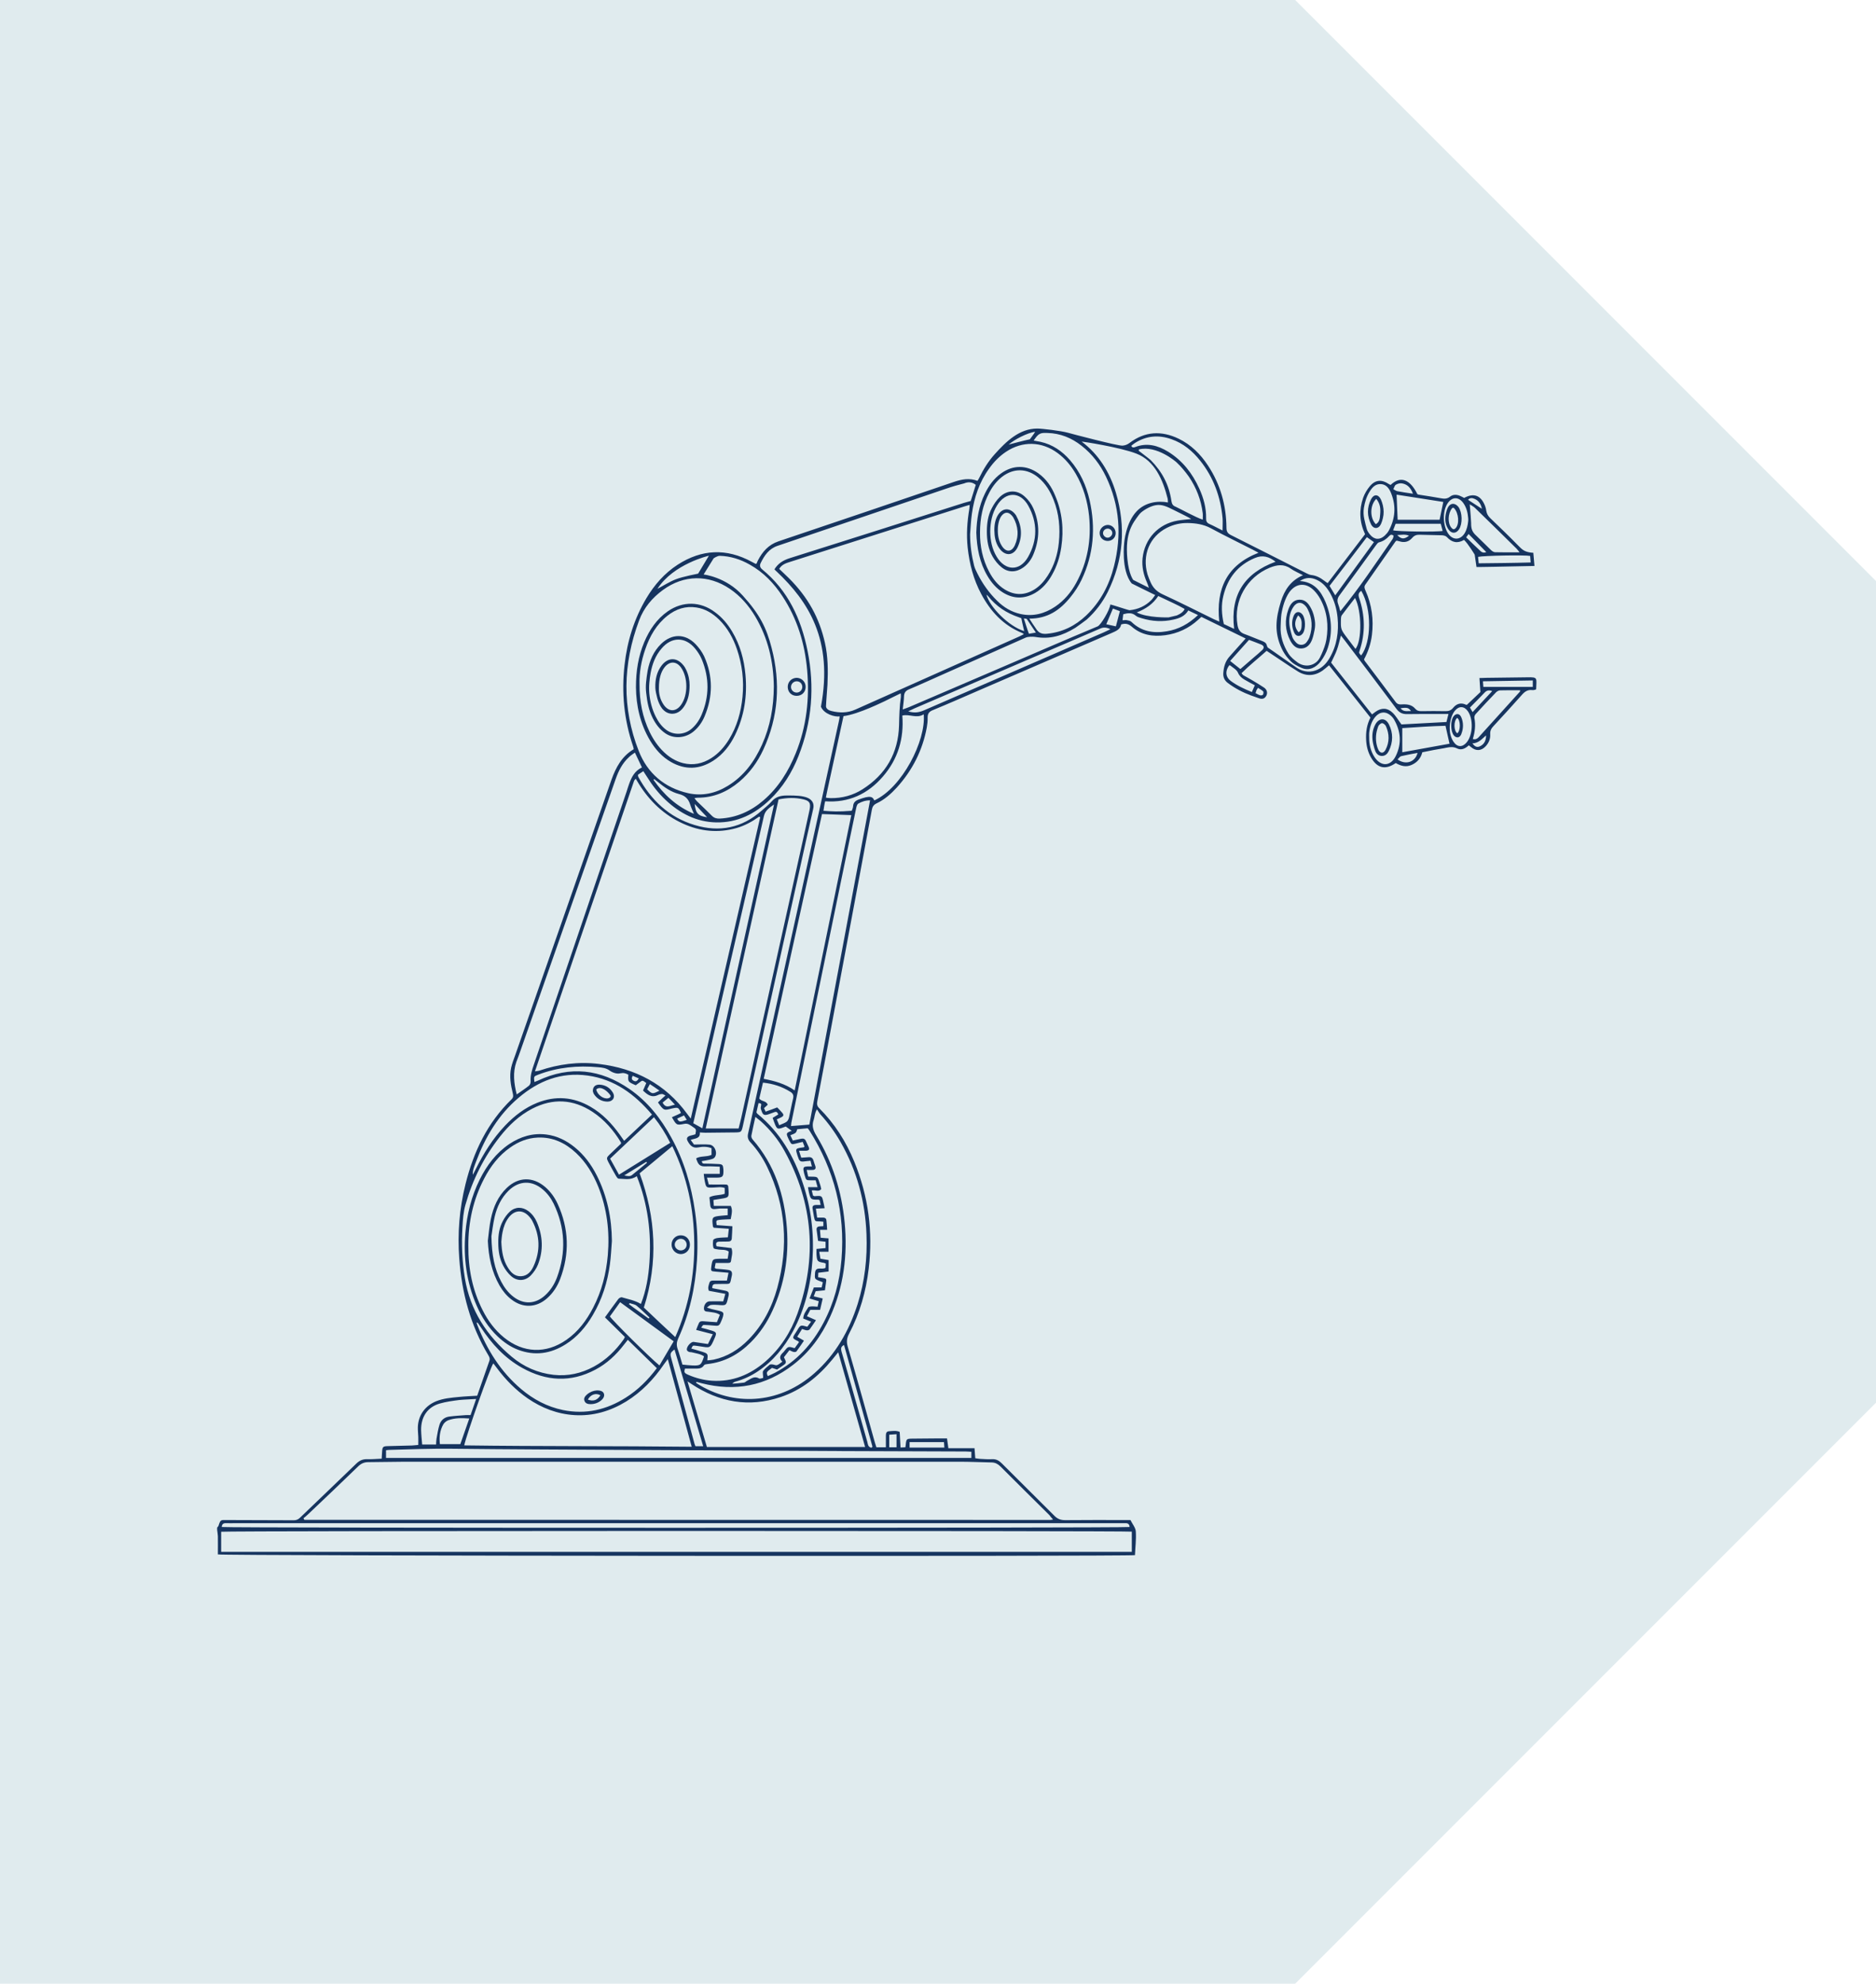
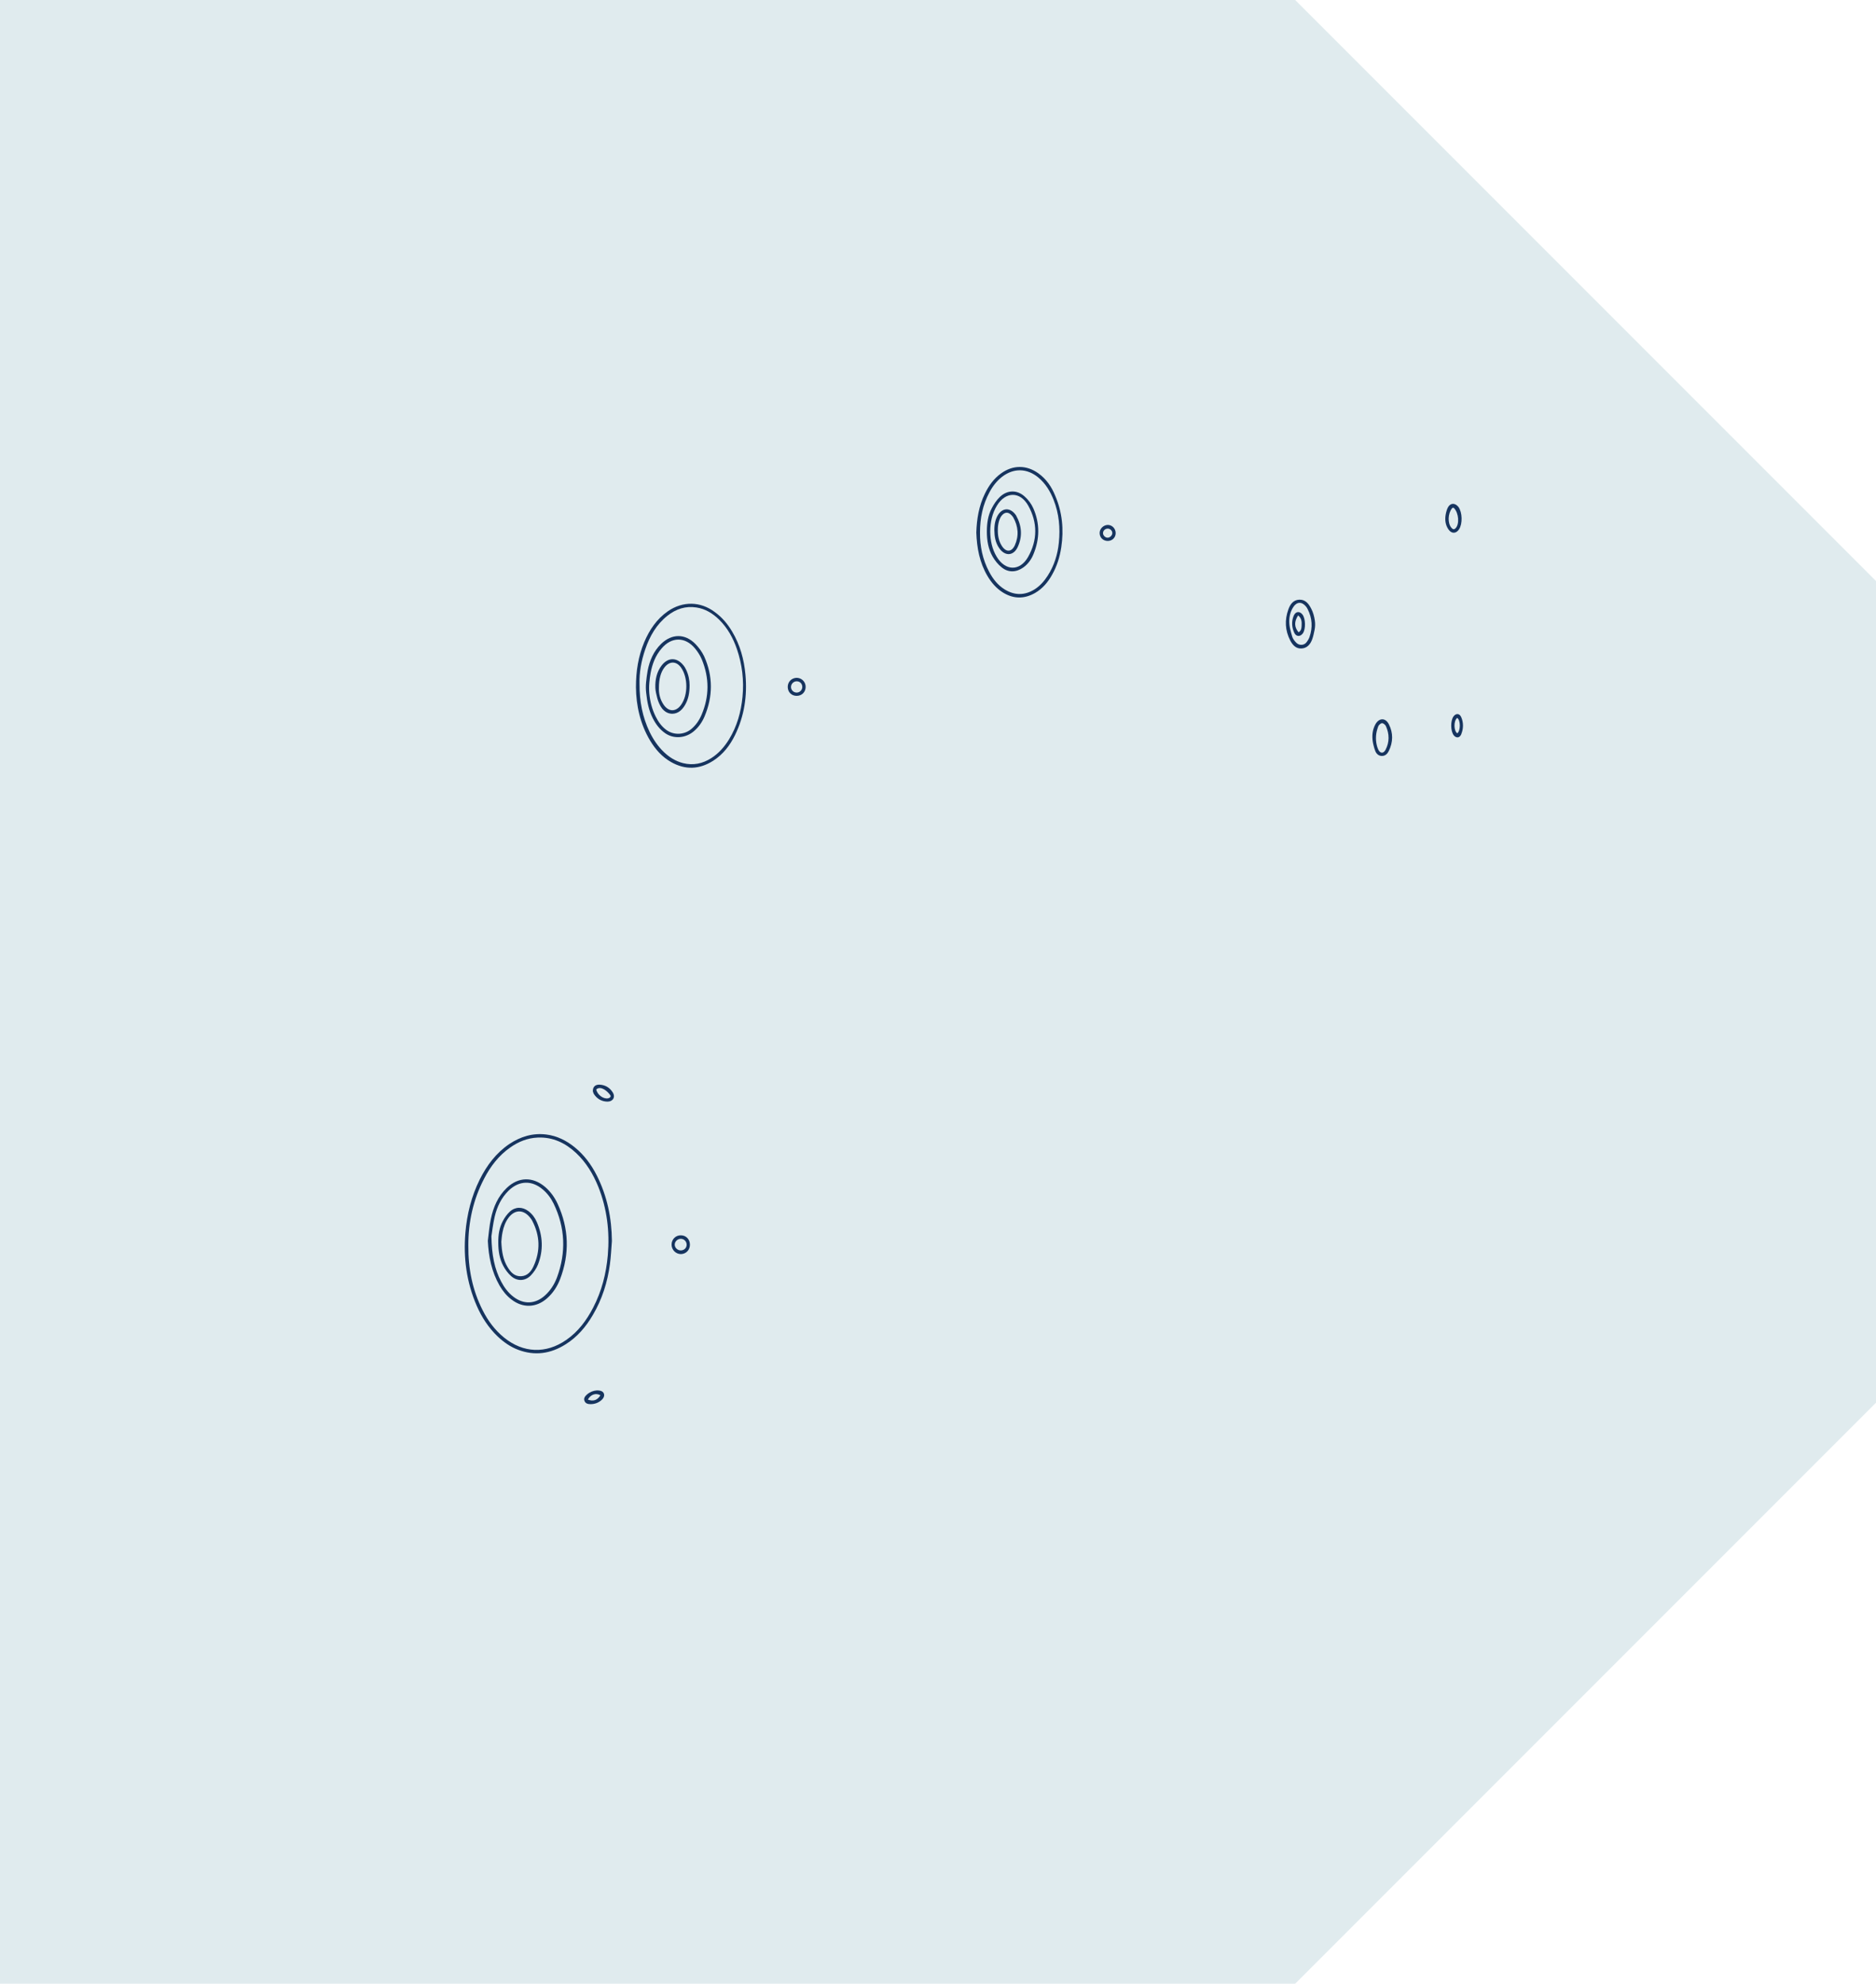
<svg xmlns="http://www.w3.org/2000/svg" version="1.1" id="Ebene_1" x="0px" y="0px" viewBox="0 0 1779.7 1881.2" style="enable-background:new 0 0 1779.7 1881.2;" xml:space="preserve">
  <style type="text/css">
	.st0{opacity:0.15;fill:#337C8E;}
	.st1{fill:#16345F;}
</style>
  <polygon class="st0" points="1779.7,1330.2 1779.7,551 1228.7,0 0,0 0,422.3 0,1458.8 0,1881.2 449.4,1881.2 715.8,1881.2   1228.7,1881.2 " />
  <g>
-     <path class="st1" d="M206,1448.7v2.1c0.2,2,0.6,4,0.7,6c0.1,5.8,0,11.7,0,17.3c4.6,1.4,864.2,2,870,0.7c0.3-7.4,1.3-14.9,0.8-22.4   c-0.2-3.6-3.2-7.1-5.1-10.9h-5.7c-18.8,0-37.5-0.1-56.3,0.1c-4.1,0-7.1-1.1-10-4c-16.6-16.7-33.5-33.2-50.1-49.9   c-2.6-2.6-5.3-4.1-9.1-3.9c-3.8,0.2-7.6-0.1-11.4-0.3c-1.5-0.1-3-0.4-4.6-0.6c-0.2-3.2-0.5-6.1-0.7-9.5h-24.8   c-0.5-3.3-0.8-6.1-1.3-9.3c-3.4,0-6.4,0-9.5,0c-7.7,0-15.5,0.1-23.2,0.2c-5.8,0.1-5.9,0.2-6.5,6.1c0,0.5-0.2,1-0.3,2.1   c-1.3,0.1-2.7,0.1-4.6,0.2c-0.3-5.2-0.5-10-0.8-14.8c-3.4-1.5-6.9-0.8-10.2-0.6c-2.4,0.1-2.9,2-2.9,4.1c0,3.6,0,7.2,0,11.1h-9   c-0.5-1.5-1-3.1-1.5-4.7c-8.5-30.3-16.9-60.6-25.7-90.8c-1.4-4.8-0.8-8.2,1.4-12.4c10.1-19.2,15.9-39.8,18.5-61.4   c4.2-35.1-0.3-68.9-13.7-101.6c-7.8-19-18.6-36.1-33.2-50.6c-2.3-2.2-2.3-4.3-1.8-6.9c2.9-15.4,5.8-30.7,8.7-46.1   c7.4-39.7,14.9-79.4,22.3-119.1c6.9-37,13.9-74,20.7-111c0.5-2.9,1.8-4.8,4.6-6.1c7.4-3.5,13.5-8.9,19-14.9   c14.8-16.3,24.5-35.3,28.5-57c0.5-3,0.9-6,0.8-9c-0.1-3.8,1.1-5.9,4.8-7.4c15.1-6.2,30-12.8,45-19.3c41.7-18,83.3-36,125-54   c4.1-1.8,8-3.4,8.8-8c4.2-1.4,7.1-0.5,10.2,2.2c9.1,7.9,20,9.5,31.5,8c11.9-1.6,22.4-6.5,31.3-14.6c0.9-0.8,1.8-1.6,3.1-2.8   c13.7,6.7,27.6,13.4,42,20.5c-3.4,3.8-6.5,7.3-9.6,10.7c-1.8,2.1-3.6,4.1-5.5,6.2c-4.2,4.5-5.7,10-6.1,15.9   c-0.3,3.9,1.2,7.1,4.3,9.4c6.8,5.1,14.3,9,22.2,11.9c2.2,0.8,4.5,1.5,6.8,2.4c3.6,1.4,5.9,0.7,7.5-2.2c1.4-2.6,0.7-5.8-2.1-7.7   c-3.7-2.5-7.5-4.7-11.3-7c-2.8-1.7-5.7-3.2-8.5-4.8c-0.5-0.3-0.9-1-1.6-1.9c7.5-7.5,15.7-13.9,23.8-21.2c8.5,5.5,14.2,9.6,22.5,15   c1.2,0.7,4.8,3,6,3.8c8,5.5,16.6,5.5,24.6-0.1c2-1.4,3.7-3,6.1-5c13,16.5,26,32.9,39.3,49.6c-3.5,6.7-4.5,13.9-4.1,21.3   c0.3,5.8,1.7,11.5,4.6,16.5c5.9,10.3,13.7,12.1,23.5,5.3c4.6,2.7,9.6,4.2,15,1.8c5.2-2.3,8.7-6.1,10.2-12c3.6-0.7,7.3-1.5,11-2.2   c4.1-0.8,8.2-1.3,12.2-2.2c3.4-0.7,6.5-0.9,9.9,0.8c3.9,1.9,7.7,0.1,11-3c0.8,0.6,1.4,1.1,2,1.6c4.8,4.1,9.9,3.8,14.1-0.8   c2.9-3.2,4.5-7,4.2-11.3c-0.2-3.3,1-5.5,3.1-7.7c9.1-9.9,18.2-19.7,27.1-29.8c2.7-3.1,5.5-4.8,9.4-4.4c0.7,0.1,1.5,0.1,2.2-0.1   c0.9-0.2,1.8-0.5,1.8-0.7c0.2-10.5,2.1-11.6-8.5-11.3c-12.9,0.1-26.1,0.3-39.1,0.5c-2,0-3.4,0.2-6.2,0.2c0.3,4.5,0.6,8.8,0.9,13.3   c-3.8,3.6-8.1,7.6-12.8,12.1c0.2,0-0.5,0.1-1.1-0.2c-4.8-2.2-8.9-0.7-12,3.1c-2,2.4-4.1,3.1-7,3.1c-7.7-0.2-15.5-0.1-23.2,0   c-2.4,0-4.1-0.4-5.8-2.4c-3.3-3.9-8.1-4.3-12.8-4c-2.5,0.2-4.2-0.3-5.7-2.3c-9.7-13-19.4-25.9-29.2-38.8c-0.3-0.4-0.5-0.9-0.8-1.6   c3.9-7.2,6.5-14.9,7.5-23.2c1.8-14.5-0.1-28.5-6-41.8c-0.9-2.1-1.8-3.8-0.1-6.1c9.5-13.5,18.9-27.1,28.4-40.6   c0.2-0.3,0.5-0.4,1-0.9c0.8,0.2,1.8,0.3,2.7,0.6c4.8,1.6,9,0.5,12.2-3.2c2.1-2.4,4.2-3.1,7.2-3c7,0.3,14.1,0.2,21.2,0.5   c1.6,0.1,3.5,0.6,4.5,1.7c4.7,5.1,10,6.4,16.3,2.7c4,3.8,10.1,14,10.1,14l1.7,11.7l3.5,0c0,0,8.3-0.1,12.4-0.2   c11.7-0.3,39.1-0.8,39.1-0.8l-1.1-12.5c0,0-1.1-0.1-1.6-0.1c-6.7-0.7-8.8-2.8-12.3-6.3c-8.8-9-17.8-17.7-26.9-26.4   c-2.1-2-3.3-4.1-3.8-6.9c-0.2-1.5-0.5-2.9-1-4.3c-3.9-10.4-10.7-13.1-20-8c-1.4-0.7-2.9-1.6-4.5-2.2c-3.1-1.1-6.3-1.1-8.9,1   c-2.8,2.2-5.5,2.1-8.7,1.5c-6.9-1.3-13.9-2.3-20.9-3.4c-0.5-0.1-1-0.3-1.4-0.5c-7-14.3-16.2-17.5-25.4-8.7   c-0.5-0.3-1.1-0.5-1.7-0.9c-6.7-4.5-12.7-4.1-17.9,2c-2.7,3.2-5,7.1-6.4,11c-4,11.5-3.6,23,1.8,34.6   c-11.7,15.3-23.5,30.7-35.5,46.4c-1.3-0.9-2.4-1.6-3.4-2.4c-3.6-2.8-7.5-4.8-12.1-5.3c-1.5-0.2-3-0.8-4.3-1.5   c-23.9-12.1-47.8-24.3-71.8-36.3c-3.2-1.6-4.4-3.3-4.4-7c-0.2-21.3-5.7-41.1-17.5-59c-7.1-10.8-16.1-19.8-27.9-25.5   c-16.3-7.8-32-7-46.6,4.1c-2,1.5-4.1,2.3-6.6,2.5c-4.6,0.3-47.5-11-51.7-12.2c-6.8-1.9-24.6-4-29.2-4c-16.9,0-29.5,12.2-40.5,24.5   c-6,6.7-10.7,14.3-14.6,22.4c-0.4,0.9-1,1.7-1.6,2.7c-7.7-2.9-14.9-1.5-22.3,1c-55.5,18.9-111,37.7-166.6,56.4   c-9.4,3.2-15.1,9.8-19.4,18.1c-0.5,0.9-0.8,1.9-1.2,2.8c-0.1,0.1-0.3,0.2-0.8,0.5c-1.1-0.6-2.5-1.3-3.8-2   c-24-13.1-47.5-12-70.3,2.7c-12.5,8.1-22.1,19.1-29.7,31.8c-11.6,19.5-18.2,40.7-20.7,63.2c-3,26.4-0.5,52.2,8.1,77.3   c0.3,0.8,0.4,1.7,0.6,2.7c-11.2,6.6-16.9,17.1-21.1,28.9c-30.4,87.2-60.9,174.3-91.4,261.4c-1.4,3.9-2.9,7.7-3.8,11.7   c-1.8,8.3-0.4,16.4,1.6,24.5c0.5,2.2,0.6,3.7-1.2,5.5c-23,22.3-36.1,49.9-43.7,80.5c-5.8,23.2-7.7,46.8-5.9,70.6   c2.4,32.5,10.6,63.3,27.5,91.5c1,1.7,1.8,3.2,1.1,5.3c-3.9,11-7.7,22-11.6,33.2c-6,0.4-11.9,0.6-17.6,1.2c-7.2,0.7-14.4,1.3-21.2,4   c-10.5,4.2-17.1,13.2-17.5,24.5c-0.1,3.1,0.3,6.2,0.4,9.3c0.1,2.4,0,4.8,0,7.7c-2.2,0.2-4,0.4-5.8,0.5c-7.7,0.2-15.5,0.4-23.2,0.6   c-4.4,0.1-5,0.7-5.3,5.1c-0.2,2-0.2,4.1-0.4,6.8c-4.7,0.2-9.1,0.6-13.5,0.5c-4.2-0.2-7.4,1.1-10.5,4.1   c-17.8,17.3-35.8,34.3-53.6,51.5c-1.8,1.7-3.5,2.3-5.9,2.3c-21-0.1-42-0.1-63-0.2c-6.4,0-6.3-0.7-8.4,5.7   C206.9,1447.7,206.4,1448.1,206,1448.7z M451.7,1326.7c-2,5.6-3.6,10.4-5.3,15.3c-1.7,0-3.1-0.1-4.4,0c-5.3,0.4-10.6,0.7-15.9,1.4   c-4.4,0.6-7.7,3.3-9.1,7.5c-1.4,4.4-2.1,9-2.9,13.5c-0.3,1.8-0.3,3.6-0.4,5.5h-13.2c-0.4-4.8-0.9-9.2-1-13.6   c-0.2-13,6.4-22.1,17.8-25.3c5.9-1.7,12.1-2.5,18.2-3.3C440.5,1327.2,445.6,1327.1,451.7,1326.7z M420.6,1350.7   c1-1.6,2.8-3.1,4.6-3.8c6.2-2.3,12.7-2.2,20-1.7c-2.9,8.4-5.6,16.2-8.5,24.3h-19.4C416.6,1362.9,417.2,1356.6,420.6,1350.7z    M467.9,1293.1c0.2,0.1,0.4,0.1,0.4,0.2c1,1.4,2.1,2.7,3.1,4.1c8.3,11.1,17.9,20.9,29.3,28.8c13.3,9.1,28,14.8,44.2,15.8   c17.7,1.1,34-3.7,49.1-12.9c14.6-9,26.2-21.1,35.8-35.2c1-1.4,2.1-2.8,3.7-5c7.7,28.1,15,55.1,22.7,83.1   c-72.4-0.8-143.9-0.3-215.8-1.3C442.5,1360.4,465.6,1295.7,467.9,1293.1z M724,1306.7c-1.2,0.2-3,1.1-4,0.5   c-4.6-2.7-7.8,0.6-11.3,2.3c-1,0.5-1.9,1.6-3,1.7c-3.6,0.5-7.3,0.7-11,1c1.1-1.2,2.3-1.8,3.6-2.1c7.3-2.1,14.2-5.3,20.5-9.5   c14.5-9.7,25.2-22.8,33.4-38c11.5-21.3,17-44.2,18.6-68.1c1.6-24.6-1.3-48.8-9.1-72.2c-8.5-25.8-21.8-48.6-43.1-66   c-0.4-0.3-0.6-0.8-1-1.4c0.7-2.9,1.4-5.9,2-8.8c1.7,0.2,3,0.3,2.4,2.4c-0.3,1.1-0.5,2.5-0.1,3.5c1.6,4.4,1.9,6.8,8.1,4.4   c1.4-0.6,2.9-1,4.4-1.6c2.2-1,3.2,0,3.9,2.1c-1.7,1-3.4,2.1-5.3,3.2c0.9,2.5,1.5,4.6,2.4,6.6c1.7,3.9,2.6,4.3,6.8,2.8   c1.3-0.4,2.5-1,3.2-1.2c2.2,1.6,4,2.9,5.7,4.1c-5.5,2-5.6,2.3-2.9,8c0.2,0.5,0.4,0.9,0.7,1.4c1.9,3.6,2.1,3.7,6,2.7   c2.1-0.6,4.2-1,6.6-1.6c0.7,1.9,1.2,3.2,1.7,4.4c-0.4,0.4-0.5,0.7-0.6,0.7c-1.3,0.2-2.7,0.4-4,0.6c-3,0.5-3.7,1.3-3,4   c0.5,2.2,1.3,4.3,2.1,6.4c0.8,2.1,2.3,2.8,4.5,2.5c2.1-0.3,4.3-0.5,6.7-0.7c0.5,2,0.9,3.6,1.3,5.4c-1.9,0-3.2-0.1-4.6,0   c-3,0.2-3.7,0.9-3.3,3.8c0.2,1.7,0.7,3.4,1.2,5c1.2,4.2,1.4,4.3,5.6,4.3c1.5,0,3,0,4.7,0c0.6,2.2,1.1,4.1,1.8,6.5h-9.1   c0.4,2,0.5,3.5,0.9,5c1.7,6.8,1.8,6.9,8.9,6.9c0.3,0,0.6,0.2,1.3,0.5c0.2,1.2,0.5,2.6,0.9,4.5c-1.8,0-3.2,0-4.5,0   c-2.3,0.1-3.6,1-3.1,3.6c0.5,2.5,0.8,5.1,1.3,7.6c0.9,4.4,1,4.4,5.3,4.4c1.1,0,2.3,0.2,3.6,0.3v4.2c-1.4,0.1-2.4,0.1-3.4,0.2   c-2.1,0.1-3.3,1.2-3,3.3c0.4,3.5,0.9,7,1.4,10.5c2.9,0.3,5,0.6,7.1,0.8v6c-3,0.3-5.7,0.6-8.6,0.8c0,2.1-0.1,3.8,0,5.5   c0.5,6.3,0.9,6.7,7.1,7.7c0.5,0.1,0.9,0.4,1.7,0.7c-0.1,1.4-0.2,2.9-0.2,4c-3.4,2.3-9.5-2-10,5c-0.1,1.9-0.5,4.5,0.5,5.5   c1.7,1.6,4.4,2.1,6.9,3.2c-0.4,1.6-0.7,3.2-1.1,4.9h-7.4c-1.3,3.4-2.6,6.7-4.1,10.5c3.1,0.9,5.7,1.7,8.7,2.6   c-0.4,1.9-0.7,3.5-1.1,5.2c-2.2-0.1-3.9-0.4-5.6-0.3c-1.1,0.1-2.8,0.2-3.2,0.9c-2,3.3-4.6,6.3-4.8,10.6c2.6,1,4.8,1.9,7.5,3   c-1.5,2-2.6,3.5-3.6,4.8c-6.5-1.8-6.5-1.8-9.6,3.4c-0.4,0.7-0.9,1.5-1.4,2.2c-3.5,5.3-3.5,5.3,2.4,8.2c0.1,0.1,0.2,0.2,0.7,0.8   c-1.4,1.9-2.8,3.9-4.1,5.7c-6.2-1.8-6.2-1.8-10.2,3.2c-0.2,0.3-0.4,0.6-0.7,0.8c-2.8,2.6-4.4,5.3-0.8,8.8c-1.9,1.3-3.4,2.8-5.1,3.3   c-1.3,0.4-2.9-0.6-4.4-0.7c-0.8-0.1-1.9-0.1-2.5,0.3c-2.2,1.9-4.7,3.7-6.3,6C723.3,1301.7,724,1304.2,724,1306.7z M767.2,1087.8   c-0.8-1.9-1.8-3.7-2.6-5.6c-0.9-2.2-2.4-2.7-4.5-2.3c-2.6,0.6-5.3,1.1-8,1.7c-0.9-2-1.6-3.5-2.3-5c5.4-2.1,5.4-2.1,6.5-5.7   c3.2-0.3,6.4-0.6,9.8-0.9c0.5,0.4,0.6,0.5,0.7,0.6c0.4,0.6,0.8,1.1,1.2,1.7c23.5,37.3,33.9,77.9,30.3,121.9   c-1.7,21.2-7.1,41.3-17,60.1c-10.7,20.3-25.5,36.6-46,47.5c-2.2,1.2-4.6,2.1-6.9,3.2c-1.6-3.6-1.5-3.8,4-7.8   c1.6,0.5,3.2,1.1,4.8,1.6c2.3-1.6,4.4-3.1,6.5-4.5c1.7-1.1,2.3-2.5,1.3-4.4c-0.4-0.9-0.9-1.8-1.3-2.8c1.8-2.3,3.5-4.4,5.2-6.7   c1.5,0.7,2.7,1.4,4,1.7c0.9,0.2,2.3,0,2.7-0.5c2.4-3.2,4.6-6.6,7.1-10.2c-2.5-1.4-4.3-2.5-6.4-3.7c1.7-2.7,3.2-5.1,4.6-7.4   c1.9,0.6,3.2,1.2,4.5,1.3c0.9,0.1,2.2-0.3,2.7-0.9c2-2.7,3.8-5.5,6-8.7c-3.1-1.3-5.7-2.5-8.6-3.8c1.2-2.3,2.3-4.2,3.2-6h9.3   c0.8-3.6,1.6-7,2.5-10.8c-3-0.7-5.6-1.3-8.5-2c0.7-1.9,1.3-3.5,1.8-4.9c3.2-0.3,6-0.6,8.8-0.9c0.4-2.7,0.6-4.9,1-7.1   c0.6-3.7,0.4-4-3.3-4.6c-1.3-0.2-2.6-0.5-4.2-0.7c0.1-1.5,0.1-2.8,0.2-4.2c3.4-0.4,6.6-0.8,9.8-1.2V1195c-2.8-0.5-5.2-0.9-7.8-1.3   c-0.3-2-0.7-4-1.1-6.6h8.8v-12.7c-2.7-0.2-4.9-0.4-7.5-0.6c-0.2-2.5-0.4-4.8-0.6-7.5h6.8c-0.2-3.3-0.4-6.1-0.7-9   c-0.2-1.9-1.4-2.6-3.2-2.6c-1.8,0-3.6,0-5.6,0c-0.4-3.1-0.8-5.7-1.2-8.5c2.9-0.1,5.3-0.2,8.3-0.4c-0.4-2.2-0.7-3.8-1.1-5.4   c-1.4-6.6-1.4-6.6-8.4-6c-0.3,0-0.6-0.2-1.5-0.6c-0.3-1.4-0.7-3-1.2-4.8c3.3-0.7,6.4,1.6,9-1.3c-0.3-1.1-0.4-2.3-0.8-3.4   c-3.1-9.7-1.9-8.1-11.6-8.5c-0.4-1.9-0.9-3.9-1.4-6.3c2.5,0,4.2,0.1,5.9,0c2.2-0.2,3-1.5,2.3-3.6c-0.6-1.8-1.3-3.6-1.8-5.4   c-0.7-2.3-2.2-3.3-4.6-3.1c-2.2,0.2-4.4,0.3-7,0.5c-0.7-2.1-1.3-4-2.1-6.6c2.9,0,4.9,0.1,6.9,0C767.5,1091,768.1,1090,767.2,1087.8   z M752.4,1041.7c-1.5,6-2.5,12.1-3.9,18.1c-0.4,1.5-1.2,3.3-2.4,4.1c-1.9,1.3-4.2,2-6.9,3.2c-0.9-2.1-1.5-3.7-2.3-5.6   c1.6-0.7,2.9-1.2,4-1.8c2.7-1.4,2.9-2.4,1-4.6c-1.4-1.7-3-3.2-4.6-4.9c-3.7,1.4-7.2,2.7-11,4c-0.6-1.4-1.1-2.4-1.5-3.3   c1.3-1.2,2.4-2.2,3.5-3.2c-1.3-4-5.9-2.9-8-5.9c1.1-4.8,2.3-9.9,3.5-15.1c9.7,1,18.1,3.8,25.8,8.6   C752.2,1036.8,753.1,1038.7,752.4,1041.7z M724.5,1023.1c18.5-84.2,36.9-167.9,55.3-251.1c9.4,0.3,18.3,0.6,27.8,1   c-17.9,86.9-35.7,173.7-53.7,261.1C744.6,1027.7,734.8,1025.1,724.5,1023.1z M675.6,1309.4c-8-0.5-15.6-2.5-22.9-5.7   c-3.6-1.6-3.9-2.4-2.9-5.8c3.2,0,6.3,0,9.4,0c3.3,0,6.5,0.2,8.7-3.2c0.5-0.8,2.1-1,3.2-1.1c16.3-1.8,29.7-9.2,41.1-20.6   c8.7-8.7,15.5-18.8,20.6-30c11.4-24.9,15.7-51.1,13.7-78.3c-2.3-31.3-11.5-60-32.5-84.1c-0.8-0.9-1.4-2.5-1.2-3.6   c1.1-5.7,2.4-11.3,3.8-17.8c2,1.6,3.5,2.7,4.9,3.9c9.1,8.2,16.9,17.7,22.8,28.5c27.2,49.5,31.1,101.1,12.2,154.2   c-6.3,17.5-16.2,33-30.4,45.4C711.6,1303.7,695,1310.6,675.6,1309.4z M651.7,1280.4c0.2,0.7,1.1,1.3,1.8,1.6c0.9,0.4,2.1,0.2,3,0.5   c3.9,1,8,1.4,11.4,3.8c-2.7,8.3-3.3,8.9-11.2,8.6c-3.1-0.1-6.1-0.5-9.3-0.8c-1.6-5.2-2.9-10.2-4.6-15c-1.2-3.5-0.9-6.4,0.6-9.8   c10.8-23.6,16.2-48.5,17.8-74.3c0.9-15.3,0.4-30.6-1.8-45.8c-3.5-24.7-10.4-48.4-22.5-70.3c-9.9-18.2-22.5-34.2-39.7-46.1   c-27.4-18.9-56.3-22.4-86.9-8c-1.1,0.5-2.2,0.8-3.3,1.3c-0.7-5.3-0.7-5.3,3.7-7c18.4-7,37.4-8.8,56.8-7c3.8,0.3,7.6,0.7,11.1,3.3   c2.6,1.9,6.7,3.2,9.6,2.5c3.3-0.7,5.5-0.1,7.9,1.3c-0.5,6.7-0.5,6.7,7,10c1.1-0.8,2.3-1.7,3.5-2.6c2.9-2.3,2.9-2.3,6.5,0.5   c-1,2.3-2,4.6-3.1,7.1c4.1,3.9,8.1,7.1,14.1,4.3c1.2-0.6,2.6-1,4-1c0.9,0,1.8,0.8,3.2,1.4c-1.7,1.5-2.9,2.5-4,3.6   c-1.1,1-2.1,2-3.1,3c5.5,7.7,5.6,7.8,13.3,5.7c0.3-0.1,0.7-0.2,1-0.2c4.8-1,5.3-0.7,7.5,4.5c-1.3,0.7-2.7,1.4-4.1,2   c-1.5,0.7-3,1.3-4.5,2c4.3,7.5,4.3,7.8,11.8,6.3c3.5-0.7,5.5,1.2,7.8,2.7c3.6,2.4,3.6,2.4,2.7,7.2c-0.8,0.2-1.6,0.5-2.4,0.7   c-0.8,0.2-1.7,0.4-2.5,0.6c-3.1,1-3.9,2.7-2.3,5.4c2.2,3.9,4.7,6.8,10.1,5.7c3.9-0.8,8.2-0.9,12.4,0.8v6.3   c-4.9,2.2-10.2,0.8-14.6,3.3c2,6.6,3.9,7.9,9.7,7.6c4.1-0.2,8.2,0.2,12.7,0.3v6.8h-15.2c0.3,2.6,0.5,4.6,0.9,6.6   c1.4,6.7,1.4,6.6,8.3,6.4c3.5-0.1,7.1-0.9,10.7,0.4v5.5c-4.8,1.7-9.8,0.9-14.5,3.3c0.3,2.8,0.6,5.4,0.8,7.9   c0.3,2.6,1.9,3.5,4.3,3.3c1.5-0.1,3.1-0.4,4.6-0.5c2.5-0.1,5.1,0,7.6,0v6.3c-2.3,0.2-4.2,0.3-6,0.5c-8.9,0.9-9.1,1.3-8,10.1   c0,0.3,0.3,0.6,0.8,1.3c4.4,0.3,9.1,0.6,14.3,1c-0.3,3-0.6,5.4-0.9,8.1c-3.7,0.2-7,0.2-10.2,0.7c-1.4,0.2-3.6,1.1-3.7,1.9   c-0.4,2.4-0.5,5.2,0.3,7.5c0.3,1,3.2,1.2,5,1.5c3.2,0.4,6.5-0.2,9.4,1.9c-0.1,1.2-0.3,2.2-0.4,3.2c-0.2,1.1-0.4,2.3-0.6,3.6   c-2.5,0-4.8,0-7,0c-7.4,0.2-7.4,0.2-8.5,7.5c-0.6,4.1-0.3,4.4,3.7,4.7c4,0.3,8.1,0.7,12.6,1.1c-0.6,2.8-1,4.9-1.5,7.4   c-4.6,0-8.8,0-12.9,0c-1.6,0-3.2,0.3-3.7,2.1c-0.7,2.4-1.8,4.8-0.5,7.6c5,0.9,10,1.8,15.6,2.9c-0.8,2.8-1.4,5-2,7.1   c-4.7,0-8.9-0.1-13,0c-3,0.1-5.4,3.3-5.3,6.9c0.1,3.1,2.6,2.7,4.5,3c3.5,0.6,7.2,0.6,10.6,2.9c-0.9,2.3-1.8,4.5-2.8,7   c-4.3-0.3-8.4-0.5-12.5-0.9c-1.8-0.1-3.6-0.2-4.5,1.6c-0.9,1.9-1.7,4-2.7,6.6c5.5,1.4,10.3,2.7,15.8,4.1c-1.7,3.5-3,6.2-4.6,9.3   c-4.6-0.7-9-1.4-13.4-2C655.4,1272.1,650.7,1277.7,651.7,1280.4z M666.3,1070c-3.1-1.7-5.6-3.1-8.6-4.8c1.9-8.2,3.6-15.9,5.4-23.6   c13.9-60.4,27.9-120.9,41.8-181.3c6.6-28.8,13.3-57.6,19.8-86.4c1.2-5.2,4.8-7.6,9.6-11C711.5,865.7,689,967.5,666.3,1070z    M738.6,758.1c8-1.6,15.9-1.9,23.7,0c5.7,1.4,6.9,3.5,5.8,9.4c-0.1,0.5-0.2,1-0.3,1.5c-2,9.2-4.1,18.5-6.1,27.7   c-19.5,87.9-39,175.8-58.6,263.8c-0.7,3.1-1.5,6.3-2.4,9.7h-31.2C692.6,965.9,715.6,862.1,738.6,758.1z M568.3,1009   c-19.5-2.4-38.4,0.1-56.9,6.4c-1,0.3-2.1,0.3-3.9,0.6c31.5-92.3,62.8-183.8,94-275.4c0.2-0.6,0.7-1,1.6-2.1c1.2,2,2.2,3.6,3.1,5.1   c10.3,16.4,23.8,29.3,41.6,37.4c16.4,7.5,33.4,9.2,50.8,4.3c7.8-2.2,14.9-6.1,21.5-10.8c0.4,0.2,0.7,0.3,1.1,0.5   c-21.9,94.9-43.8,189.9-65.9,285.8c-1.6-2.2-2.6-3.3-3.5-4.6C631.2,1028,602.7,1013.2,568.3,1009z M600.2,1020.2   c2.1,0.9,3.8,1.6,5.8,2.5c-1.5,2.4-2.6,3.4-4.9,2.2C599.1,1023.9,599,1022.5,600.2,1020.2z M616.5,1028.1c3.2,2.1,6,4,9.1,6.2   c-6.7,3.4-6.8,3.4-11.7-1.3C614.7,1031.5,615.5,1030.1,616.5,1028.1z M640.3,1047.6c-4.6,0.8-8.6,4.2-11.7-2   c1.9-1.5,3.5-2.9,5.5-4.5C636.3,1043.3,638.1,1045.2,640.3,1047.6z M651.5,1062c-6.6,2.3-7.4,2.2-9.1-1.2c2.1-1,4.2-1.9,6.5-3   C649.9,1059.5,650.7,1060.7,651.5,1062z M596.7,1236.8c0.2-0.3,0.4-0.7,0.6-1c2.2,0.8,4.8,1,6.6,2.4c4.3,3.5,8.2,7.5,12.3,11.3   c-0.3,0.3-0.6,0.6-0.9,0.9c-3.2-2.3-6.4-4.6-9.5-6.9C602.6,1241.3,599.7,1239.1,596.7,1236.8z M639.1,1272   c-4.6,7.9-9,15.2-13.5,22.9c-8.6-6.9-44.9-42.9-47-46.5c3.1-4.3,6.3-8.7,9.7-13.5C605.5,1247.4,622,1259.5,639.1,1272z M610.8,1240   c13.8-43.3,11.4-85.4-4-127.3c10.2-8.4,20.3-16.8,31-25.7c14.1,29.2,20.5,59.6,20.8,91.2c0.4,30.9-5.1,60.7-18,89.8   C630.2,1258.3,620.3,1249.1,610.8,1240z M599.5,1114.4c-1.8,1.4-4,1-7.3,0.3c7.7-4.7,14.3-8.8,20.9-12.9c0.2,0.3,0.4,0.6,0.7,0.9   C609,1106.6,604.3,1110.6,599.5,1114.4z M587.2,1114c-2.9-5.3-5.5-10.1-8.4-15.2c13.8-13,27.4-25.8,41.6-39.3   c6.2,7.8,11.1,15.6,15.4,24.3C619.7,1093.8,603.7,1103.7,587.2,1114z M656,1312.5c26.2,17.3,54.3,22.5,84.5,12.4   c20-6.7,35.8-19.4,49-35.5c1.6-2,3.2-4,5.7-7c8.7,30.7,17.1,60.2,25.5,89.8H670.6c-6.2-20.8-12.2-41-18.4-62.2   C654,1311.2,655,1311.9,656,1312.5z M667.1,1371.5h-7.3c-0.4-0.9-0.8-1.7-1-2.5c-7.4-27.2-14.8-54.4-22.2-81.6   c-1-3.7-0.5-4.9,3.3-7.6C648.9,1310.3,657.9,1340.7,667.1,1371.5z M452.1,1254.1c0.7,0.3,1.1,0.4,1.3,0.6c0.9,1.3,1.7,2.6,2.6,3.8   c10.3,15.8,22.7,29.4,39.4,38.7c22.8,12.7,46,14.1,69.4,1.7c10.8-5.7,19.6-13.9,27-23.5c1.1-1.5,2.3-2.9,3.8-4.8   c9.3,9.1,18.3,17.9,27.5,26.9c-8.5,11.3-18,20.7-29.4,27.9c-18.3,11.6-38.1,16.2-59.6,11.8c-15-3.1-28.1-10.1-39.7-19.9   c-19.5-16.5-32.5-37.5-41.7-61.1C452.5,1255.7,452.4,1255.1,452.1,1254.1z M474.3,1077.9c8.5-10.8,18.3-20.1,30.6-26.5   c19.6-10.1,38.8-9.1,57.2,3c11.2,7.4,19.9,17.4,26.9,28.9c0.2,0.2,0.1,0.7,0.1,1.3c-3.6,3.4-7.3,6.9-11,10.5   c-2.7,2.6-2.8,3.4-1.1,6.7c2.4,4.6,4.9,9.1,7.5,13.6c0.6,1,1.6,2.4,2.4,2.4c5.5,0,11.3,1.8,17.2-2.4c10.6,26.7,13.9,53.9,12,81.8   c-0.9,13.4-3.1,26.7-8.1,39.4c-6-3.6-12.2-4.5-18-6.3c-0.9-0.3-2.7,0.7-3.4,1.6c-4.2,5.6-8.3,11.3-12.7,17.4   c6.4,6.3,12.7,12.4,18.9,18.6c-0.5,1-0.7,1.6-1.1,2.2c-7.6,10.7-16.7,19.6-28.3,25.9c-12,6.5-24.7,9.3-38.3,7.8   c-14.9-1.7-28.3-7.6-39.7-17.2c-23.4-19.6-39.4-43.8-44.4-74.5c-2.6-16-3.3-32.2-2.3-48.3c0.4-7.2,0.9-14.5,2.9-21.4   C448.3,1118.8,459.1,1097.2,474.3,1077.9z M491.9,1041.1c18.9-16.1,40.4-24.6,65.6-21.1c25.4,3.5,44.6,17.6,61,37   c-8.8,8.3-17.4,16.4-26.4,24.9c-1.6-2.3-2.9-4.1-4.1-5.8c-7.6-10.6-16.4-19.9-27.8-26.5c-16.2-9.4-33.1-10.7-50.5-3.8   c-11.9,4.8-21.7,12.4-30.5,21.6c-11.7,12.3-20.6,26.6-28.1,41.8c-0.8,1.7-1.7,3.3-2.6,4.9c-0.2-4.6,1.7-8.6,3.2-12.7   C460.4,1078.2,472.8,1057.3,491.9,1041.1z M602.3,713.7c2.4,5.1,4.5,9.5,6.7,14.1c-7,3.3-9.9,9.3-12.2,15.7   c-0.9,2.4-1.6,4.9-2.4,7.3c-29.3,86.2-58.6,172.4-87.9,258.7c-1.8,5.2-3.5,10.4-3.1,16.1c0.1,1.3-0.6,3.2-1.6,4   c-3.5,2.8-7.2,5.2-11.6,8.3c-2.7-10.7-3.8-20.7-0.4-30.7c1.1-3.1,2.4-6.1,3.4-9.2c11.4-32.6,22.8-65.2,34.3-97.8   c18.9-53.8,37.7-107.7,56.6-161.5c2.7-7.7,6.3-14.9,12.4-20.5C598,716.6,600,715.4,602.3,713.7z M628.9,559.5   c19.8-14.5,43.3-14.8,63.6-1c10,6.8,17.7,15.7,23.9,26c12.3,20.6,17.4,43.2,17.7,66.4c-0.1,19.6-3.4,37.9-11.2,55.3   c-7.2,16-17.2,29.8-32.5,39.1c-11.6,7.1-24.3,9.9-37.6,6.9c-22.5-5.1-38.6-19-46.8-39.9c-16.1-41-15.2-82.6,0.3-123.9   C610.8,576.3,618.7,567,628.9,559.5z M620.6,738.8c1.3,1,2.6,2,3.9,3.1c5.9,4.8,12.2,9.2,19.6,11.1c5.9,1.5,9,4.6,10.7,10.1   c0.8,2.6,2,5.1,3.5,8.7c-17-7.3-28.7-18.5-38.3-32.2C620.2,739.3,620.4,739,620.6,738.8z M672.5,527l-10.2,17c0,0-15,2.9-21,5.3   c-6.1,2.3-11.7,6-17.6,9.1C638.9,534.7,672.5,527,672.5,527z M667.5,544.8l9.5-15.3c0,0,3.4-2.4,5.8-2.4   c10.2,0.3,19.6,3.3,28.4,8.3c13.1,7.3,23.1,17.8,31.2,30.2c13.9,21.2,21.1,44.7,23.3,69.7c2.4,27.1-0.5,53.6-10.8,79   c-6.9,17.1-16.4,32.5-30.6,44.7c-12,10.3-25.6,16.5-41.6,17.3c-2.9,0.1-5.2-0.5-7.4-2.7c-4.6-4.7-9.4-9.1-14.1-13.7   c-0.8-0.8-1.4-1.7-2.4-3c1.4-0.2,2.2-0.4,3.1-0.4c15.2,0,28.1-5.6,39.5-15.2c9.9-8.4,17.3-18.7,22.7-30.3   c14.5-31.2,16.5-63.6,7.9-96.6c-4.8-18.8-11.3-31.9-27.3-49.5C688.8,547.1,667.5,544.8,667.5,544.8z M670.8,775   c-8.4-1.1-10.9-3.7-11.8-12.6C663,766.8,667,771,670.8,775z M925.7,459.8c-1.7,5.2-3.3,10.4-4.8,15.3c-2.4,0.7-4.4,1.2-6.4,1.8   c-55,17.5-110.1,35.1-165.2,52.4c-6.3,2-11.2,5-14.6,10.6c0,0,0.1,0,0.1,0.1c0.6,0.8,1.4,1.5,2.2,2.2c29.5,27.9,53.7,64.3,41.8,128   c3,7.1,13.1,9.8,17.8,9.2c-0.3,1.8-0.5,3.5-0.9,5.1c-12.7,57.9-25.5,115.9-38.2,173.8c-15.9,72.2-31.8,144.4-47.8,216.6   c-0.8,3.4-0.1,5.9,2.2,8.4c6.5,7,11.8,14.9,15.9,23.4c17.9,36.9,20.3,75.3,9.6,114.6c-5.1,18.5-13.7,35.2-27.3,49.1   c-9.2,9.4-20.1,16.2-33.1,19c-1.9,0.4-3.9,0.5-6,0.7c0.7-6.2,0.7-6.4-4.9-8.2c-3.4-1.1-6.9-2-10.3-3c1.4-2.8,1.4-2.9,3-2.8   c1.5,0.1,3.1,0.4,4.6,0.6c10.4,1.5,10.1,2.7,14.8-8.3c1.9-4.4,1.3-5.2-3.2-6.6c-3.2-1-6.4-1.8-9.8-2.7c1.7-2.6,1.7-2.7,3-2.6   c2.9,0.1,5.8,0.3,8.8,0.6c4.7,0.5,5.3,0.3,7.1-3.9c0.7-1.6,1.4-3.2,1.8-4.8c0.8-3.1,0.4-4.1-2.6-5c-2.6-0.8-5.4-1.2-8-1.9   c-1.2-0.3-2.4-0.8-4.7-1.5c1.8-1.3,2.7-2.3,3.6-2.4c2.2-0.3,4.5-0.3,6.7-0.1c8.1,0.7,8.1,0.7,9.9-7.2c0.1-0.5,0.3-1,0.4-1.5   c0.5-3.3-0.1-4.2-3.6-4.9c-4-0.8-8-1.6-11.9-2.3c-0.1-2.5,0.6-3.8,2.9-3.9c2.2-0.1,4.5-0.1,6.7-0.1c8-0.1,7.1,1.1,8.9-7.7   c0.1-0.3,0.1-0.7,0.2-1c0.2-2.9-0.6-4.1-3.6-4.6c-3.7-0.6-7.5-0.7-11.3-1.1c-0.4,0-0.8-0.5-1.5-0.8c0.3-1.4,0.5-2.9,0.9-4.7   c3.7,0,7.1,0,10.5,0c1.7,0,3.9,0.3,4.1-2c0.4-3.8,2-7.7,0.4-12.1c-4.7-0.6-9.4-1.2-14.1-1.7c-1.1-2.9-0.2-4.3,2.5-4.4   c2.7-0.1,5.5-0.1,8.3-0.1c2,0,3.4-0.7,3.6-2.8c0.3-3.7,0.4-7.4,0.6-11.7c-5.5-0.4-10.2-0.8-14.9-1.1c-0.7-4.3-0.6-4.6,2.8-5   c3.5-0.4,7.1-0.4,10.5-0.6c1.5-7.4,1.5-9.1,0.1-12.6h-16.1c-0.1-1.8-0.3-3.5-0.4-5.6c2.6-0.4,4.9-0.9,7.3-1.2   c7.3-1.2,7.4-1.2,7-8.7c-0.2-4.8-0.4-4.9-5-4.8c-4.4,0.1-8.9,0-13.7,0c-0.5-2-1-4-1.7-6.5c3.4,0,5.9,0,8.5,0c6.4,0,7.2-0.8,7.1-7   c0-0.5,0-1-0.1-1.5c-0.3-3.4-0.9-4.2-4.4-4.4c-4.3-0.3-8.6-0.3-12.9-0.4c-1.3,0-2.9,0.3-3.1-2.4c2.4-0.4,4.9-0.7,7.3-1.3   c1.6-0.4,3.6-0.8,4.6-1.9c3.5-3.8,0.7-11.8-4.5-12.4c-4.7-0.5-9.6-0.1-14.8-0.1c-0.9-1.3-2-2.7-3.2-4.4c4-1.6,9.3-0.9,8.7-7.1   c2,0.1,3.6,0.3,5.3,0.3c9.5-0.1,18.9-0.2,28.4-0.3c5.4-0.1,5.8-0.4,7-5.5c2.5-11.2,4.9-22.5,7.4-33.7c15.3-69,30.6-138,45.9-206.9   c4.5-20.3,8.9-40.6,13.6-60.9c1-4.2-0.5-8-4.9-10.1c-1.4-0.7-2.9-1.1-4.4-1.4c-4.8-1.2-14.3-1-15.9-1c-5.5,0-10.4,1.1-14.3,5.7   c-2.8,3.2-6.3,5.8-9.5,8.7c-18.6,16.4-40,20.7-63.5,13.6c-24.4-7.3-41.4-23.7-53.5-45.7c-0.2-0.4-0.2-1-0.3-2   c1.5-1,3.1-2.1,5.1-3.4c1.3,1.9,2.3,3.5,3.3,5.1c5,8.1,10.8,15.6,17.7,22.1c13.6,12.8,29.4,21.1,48.4,21.4   c19.9,0.3,36.3-7.9,50.5-21.4c12.3-11.7,21.1-25.8,27.3-41.5c12.8-32.4,15.5-65.7,8.6-99.8c-6.1-30.3-18.5-57.2-43.1-77.3   c-2.2-1.8-2.4-3.9-1.4-5.9c3.5-7.2,7.9-13.7,16.1-16.4c53.4-18.1,106.8-36.2,160.2-54.3c5.5-1.9,11.1-3.5,16.8-4.9   C918.4,456.8,922.2,457,925.7,459.8z M971.6,598.5c-14.6-4.4-32.9-23-35.8-34.6c0.7,0.6,1.2,1,1.6,1.5c7.7,9.6,17.3,16,29.2,20   c0.8,0.3,2.3,0.9,2.3,0.9S970.5,594.3,971.6,598.5z M971.3,586.5l2.7,0.4l8.7,13l-6.6,1.1C975.3,599.3,971.3,586.5,971.3,586.5z    M971.3,601.4c-1.8,0.9-3.2,1.7-4.8,2.4c-51.7,23-103.3,46.1-155,69.1c-7.4,3.3-15,3.3-22.7,1.4c-1.3-0.3-2.7-0.8-3.7-1.7   c-0.8-0.6-1.6-1.9-1.5-2.9c0.3-6.9,1-13.7,1.4-20.5c0.6-13.3,0.5-26.6-2.4-39.5c-5.3-23.7-16-43.2-34.1-61.3c-3-3-6.2-5.9-9.3-8.9   c2.5-4.3,6.7-5.5,10.8-6.8c54.7-17.4,109.4-34.8,164.1-52.2c1.7-0.6,3.5-1,5.8-1.7c-0.1,1.6-0.2,2.6-0.3,3.6   c-2.1,12.3-2.9,24.5-1.6,37c1.7,15.4,5.5,30.1,12.8,43.8c8.8,16.5,20.9,29.8,38.7,37C970,600.3,970.5,600.8,971.3,601.4z    M854.6,661.1c-1.3,8.9-1.5,17.7-1.7,26.7c-0.7,26.3-12.5,46.7-34.8,60.8c-9,5.7-19.2,8.4-29.9,8.3c-1.6,0-5.1-0.3-4.7-0.7   c0,0,1.1-5.6,1.2-5.9c0,0,10.3-47.4,15.5-71.2c14.1-1.6,38.9-14.2,38.8-14c1.8-0.8,12.1-6.1,15.5-7.6   C854.6,659.1,854.7,660.1,854.6,661.1z M954.3,428.5c15.7-10.5,34-10,49.1,1.2c7.2,5.3,12.7,12,17.2,19.7   c7.2,12.4,11.1,25.9,12.6,40c2.2,22.3-1.4,43.5-12.2,63.3c-4.9,9-11.4,16.8-20,22.6c-10,6.7-20.9,9.6-32.8,7   c-8.6-1.9-16-6.3-22.2-12.5c-7.7-7.5-13.9-16.2-18.7-25.8c-1.2-2.4-2.5-4.9-3.2-7.6c-2.4-9.7-3.8-19.6-3.8-29.7   c0.5-6.5,0.8-13,1.7-19.5c2.2-15.5,7.1-30.1,16.4-42.9C942.7,438.2,947.9,432.8,954.3,428.5z M982,409.5c-1.8,3.1-3.9,5.4-5,7.1   c-5.8,1.2-15.8,3.9-20.1,5C962,417,974.8,410.3,982,409.5z M1026,422.7c10.1,7.9,17.7,17.8,23.2,29.3c13.1,27.4,15,55.8,7.6,85   c-4.5,17.8-12.8,33.7-26.3,46.6c-10.4,9.9-22.6,16-37.1,17.4c-4.1,0.4-7.3-0.2-9.9-3.8c-1.9-2.6-6.2-9.2-7-10.5   c17.3-0.1,28.8-7.8,39-20.4c4.1-5,7.7-10.6,10.5-16.4c11.6-24.2,13.5-49.5,7.7-75.4c-3.2-14.1-9-27-18.6-38.1   c-7.5-8.6-16.6-14.9-28-17.4c-2-0.4-3.9-0.7-6.5-1.2c4.6-6.8,6.1-7.5,13.1-7.2C1005.9,410.9,1016.6,415.3,1026,422.7z    M1159.8,503.1c-4.6-2.3-8.4-4.4-12.5-6.2c-2.4-1.1-3.2-2.7-3.1-5.2c0.2-10-2.4-19.4-6.5-28.4c-6.5-14.4-15.9-26.5-29.5-34.9   c-9.8-6-20.1-8.8-31.4-4.4c-1.4,0.5-2.7,0.7-3.6-1.2c1.1-0.9,2.2-1.9,3.5-2.7c10.9-6.9,22.5-7.9,34.6-3.6   c11.2,3.9,20,11.2,27.3,20.4c12.7,15.9,19.3,34.3,21.2,54.4C1160.1,494.8,1159.8,498.6,1159.8,503.1z M1088.1,552.4   c0.6,1.3,1,2.6,1.8,5c-5.7-2.9-10.4-5.2-14.8-7.4c0,0-4.2-5.1-5.6-20c-2.4-25.2,5.4-34.1,10.6-41.3c0.7-0.9,1.4-1.8,2.3-2.6   c3.9-3.3,9.4-6.2,14-7c5.8-1,10.3,1.1,17.6,4.8c6,3,14.1,6.9,16.1,8.3c-4.7,0.5-8.8,0.8-12.9,1.5c-18.4,3.2-31.3,17.2-33.3,35.7   C1083.1,537.4,1084.8,545,1088.1,552.4z M1111.3,475.2c-2.3-15.6-8.7-27.6-19.5-38.7c-1.2-1.2-11.5-9-11.5-9s0-0.9,0.1-1.3   c16.9-4.2,35.2,11.7,35.7,12.2c4.4,4.1,8.1,8.6,11.4,13.2c0.2,0.2,0.3,0.5,0.5,0.7c6.9,10.2,11.4,21.6,13,34.5c0.2,1.9,0,3.9,0,6   c-6-1.8-21.8-10.5-25.8-12.3C1112.7,479.6,1111.7,477.9,1111.3,475.2z M1296.7,509.4c2.4,1.6,4.3,3,6.7,4.7   c-12.3,16.9-24.3,33.4-36.7,50.5c-2.1-3.4-3.7-6.2-5.4-9C1273.3,540.1,1284.9,524.9,1296.7,509.4z M1319.8,468   c4.8,12.1,3.8,23.9-2.3,35.2c-1,1.8-2.4,3.4-3.9,4.8c-4.7,4.3-9.9,3.9-13.9-1c-1.3-1.6-2.6-3.4-3.1-5.3c-0.9-3.1-1.6-6.2-2.3-9.3   c-0.8-3.5-1-7.2-0.4-10.8c0.9-5.4,2.4-10.5,5.3-15.2c2.5-4.1,5.6-7.7,11-7.3C1315.4,459.5,1318.1,463.6,1319.8,468z M1340.4,468.2   c-5.5-0.8-10.2-1.5-14.8-2.4c-1.3-0.3-2.6-1.2-3.8-1.9c0.8-1.4,1.2-3.5,2.4-4.2c1.6-1,3.9-1.6,5.7-1.3   C1335,459.2,1338.3,462.4,1340.4,468.2z M1405.8,482.5c-4.5-2.9-8.7-5.6-13.1-8.5c1.6-2,4-1.9,6.2-0.9   C1402.9,474.8,1405,478.2,1405.8,482.5z M1441.5,523.8c-8.1,0-15.9,0.1-23.1-0.1c-1.3,0-2.9-1-3.9-2c-4.7-4.5-9.2-9.2-14-13.7   c-3.7-3.4-5-6.1-4.9-12.2c0-1-0.7-11.5-1.3-17.5c2,1.3,3.7,2.1,5,3.4c13.2,12.8,26.3,25.7,39.4,38.6   C1439.3,521.1,1440.4,522.1,1441.5,523.8z M1402.2,528.1c5.2-1.2,44.5-1.9,49.4-0.9c0.1,1.7,0.3,3.5,0.5,6.2   c-16.9,0.5-32.9,0.6-49.3,0.8C1402.6,531.7,1402.4,529.9,1402.2,528.1z M1390.9,509.6c1-1.3,1.7-2.4,2.3-3.2   c5.7,5.8,11.3,11.5,16.8,17.2c-1.8,0.7-3.8,0.7-5.6-1.1C1399.9,518.3,1395.4,514,1390.9,509.6z M1373.3,477.3   c4.2-6.3,10.6-6.4,15-0.1c3,4.3,4.1,9.1,4.5,14.2c0.1,0.9,0.1,1.9,0,2.8c-0.4,4-1.2,8-3.4,11.6c-3.7,5.9-10,6.8-14.6,1.5   C1368.8,500.1,1368,485.2,1373.3,477.3z M1369.2,476c-1.3,6.2-2.4,11.7-3.5,16.9h-39.8c-0.3-8.4-0.6-15.9-1-23.8   C1339.8,471.4,1354.6,473.7,1369.2,476z M1325.5,507.4c4-0.1,7.4-1,11.2,0.6C1332.1,511.6,1329.4,511.5,1325.5,507.4z    M1321.6,502.9c0.8-2.1,1.6-4.1,2.4-6.2h42.8c0.7,2.6,1.3,4.7,1.8,6.8C1363.7,504.6,1325.2,504.1,1321.6,502.9z M1271.5,579.7   c-0.8-2.9-1.3-5.1-2.1-7.1c-1.1-3-0.6-5.5,1.4-8.1c11.5-15.6,22.9-31.4,34.3-47.1c0.9-1.2,1.9-2.8,3.2-3.1c3.8-1,6.9-3,9.5-5.9   c1.1-1.3,2.5-1.9,4.3-0.3c-0.3,1-0.4,2.2-1,3.1C1305.1,534.2,1289.7,557.5,1271.5,579.7z M1272.1,586.9c0-1.1,0.2-2.5,0.8-3.4   c4-5.4,8.1-10.6,12.6-16.4c6.5,12.6,6.6,40.7,0.4,48.3c-2.6-3.5-5.2-6.8-7.8-10.3C1271.9,596.9,1271.9,596.8,1272.1,586.9z    M1291.3,621.6c-2.2-2.3-2.2-2.3-1.5-4.5c5.6-16.7,5.2-33.4-0.4-50c-1-2.9-0.8-4.9,2-6.8C1301.6,577.8,1301,609,1291.3,621.6z    M1338.6,674.3c-3.4-0.2-6.9,1.2-10-2.6C1334.7,670.7,1336.2,671.1,1338.6,674.3z M1408.4,656.8c1.8-1.9,3.9-2.7,7.2-1.4   c-6.2,6.7-12.2,13.1-18.6,19.9c-1.1-1.8-1.8-3-2.5-4.3C1399.4,666.1,1403.9,661.5,1408.4,656.8z M1407.2,651.4   c-0.1-1.7-0.2-3.3-0.4-5.3c16.1-0.3,31.6-0.5,47.3-0.8v6.1H1407.2z M1402.8,699.1c-1.4,1.5-3.2,2.5-5.6,1.7   c2.1-6.7,2.8-13.3,1.5-20c-0.2-1.1,0.4-2.7,1.2-3.6c6.4-7,12.8-13.9,19.4-20.7c1-1,2.6-1.8,4-1.8c6.1-0.2,12.3-0.1,18.8-0.1   c-0.1,1-0.1,1.2-0.2,1.3C1428.8,670.3,1415.8,684.7,1402.8,699.1z M1396.8,705c6.1-0.3,9.1-4.3,13-7.6c0,4.9-1.8,8.7-6.4,10.6   C1400.8,708.9,1398.9,707.8,1396.8,705z M1375.3,690.5c0-6.5,1.9-12.9,4.9-16.5c3.9-4.7,8.9-4.5,12.4,0.6   c5.2,7.6,4.7,22.1-1.1,29.3c-4.1,5-9.1,4.9-12.7-0.6C1376.3,699.4,1375.3,695,1375.3,690.5z M1330.3,713.4v-22.9   c13.8-0.9,27.5-1.9,41-2.2c1.3,6,2.5,11.3,3.8,17C1360.4,708,1345.4,710.7,1330.3,713.4z M1325.8,720.2c1.3-1.2,2.2-2.8,3.4-3.1   c5.1-1.2,10.2-2.1,15.6-3.1C1342.6,722.7,1333.6,725.8,1325.8,720.2z M1304.8,679.7c4.3-5,10.1-5.3,14.9-0.8c1,0.9,1.9,2,2.6,3.1   c6.6,11.3,7.6,23,1.9,34.8c-4.9,10.1-14.1,10.5-20.3,1.1c-3.6-5.6-5.1-11.9-5-18.6c0-1.4-0.1-2.8,0-4.1   C1299.5,689.6,1301,684.1,1304.8,679.7z M1262.8,628.4c2-4.4,4.1-8.2,5.5-12.2c1.5-4,2.3-8.2,3.8-13.5c1.7,2.1,2.8,3.5,3.9,5   c16.3,21.5,32.7,43,48.8,64.6c2.7,3.6,5.7,5,10,4.9c11.2-0.2,22.4-0.1,33.6-0.1h5.7c-0.7,2.9-1.3,5.1-1.9,7.6   c-14.6,0.8-29,1.6-42.7,2.3c-3-4-5.2-8-8.3-11c-5-4.9-10.7-5-16.4-0.9c-1,0.7-1.9,1.4-3.2,2.4   C1288.6,661,1275.6,644.6,1262.8,628.4z M1191.1,657.3c0.4-1.2,0.6-2,0.9-2.8c0.3-0.6,0.7-1.1,1.4-2.2c1.7,1.1,3.5,2,4.9,3.3   c0.5,0.5,0.3,2.2-0.1,3.1c-0.3,0.6-1.8,0.9-2.6,0.7C1194,659,1192.6,658.1,1191.1,657.3z M1167.1,631.1c2.7,2.2,6.1,4,7.3,6.8   c1.4,3.2,3.4,4.9,6,6.5c3.2,1.9,6.5,3.6,10,5.5c-1,2.2-1.8,4-2.8,6.4c-7.6-3.1-14.2-6.2-20.1-10.6c-4.8-3.6-5.4-9.1-1.6-14.4   C1166.1,630.9,1166.7,630.8,1167.1,631.1z M1184.9,606.8c4.1,1.6,7.9,2.9,11.7,4.5c2.7,1.2,2.9,3.2,0.8,5.2   c-2.6,2.5-5.4,4.8-8.1,7.1c-4.1,3.6-8.2,7.1-12.6,10.9c-3.4-2.7-6.4-5.1-9.7-7.7C1173.1,619.9,1178.9,613.4,1184.9,606.8z    M1204.5,538.4c6.9-2.8,13.3-3.8,19.9,0.8c3.4,2.4,7.4,4,11.7,6.3c-11.8,5.1-17.6,14.2-21,25.1c-4.9,15.9-6.3,29.2,0.7,44.2   c3.2,7,7.6,11,7.9,11.4c2.8,3.2,7,5.4,11.1,7.2c7,3.1,13.8-0.4,18.3-6.4c2.8-3.8,5.2-8.2,6.6-12.7c4.7-14.6,3.6-29.2-2.2-43.3   c-4.4-10.5-10.9-19.1-24.4-20c5.8-3.8,11-3.5,16.3-1c5.7,2.7,9.5,7.3,12.5,12.6c4,7.1,6.2,14.9,7,23c1.3,13.5-0.6,26.4-7.5,38.3   c-2.7,4.7-6.3,8.7-11.2,11c-6,2.9-13.1,2.8-19.8-1.5c-1.2-0.7-24.1-17-27.4-19.1c-0.6-0.4-1-1.4-1.2-2.2c-0.5-2.3-2.1-3.3-4.2-4.1   c-5.8-2.2-11.4-4.7-17.2-6.8c-4.1-1.5-5.7-4.3-6.4-8.3C1170,569.8,1182.7,547.4,1204.5,538.4z M1246.4,559.8   c2.4,2.4,4.5,5.3,6.1,8.2c6.6,12.1,8,25.2,5.8,38.5c-0.8,4.8-2.7,9.6-4.7,14.1c-1.9,4.3-3.6,7.2-8,9.3c-4.7,2.2-10.3,1.4-14.4-1.5   c-3.4-2.5-6.8-5.2-9-8.7c-4.9-7.8-7.8-16.5-7.3-25.9c0.2-3.8,0.2-7.6,0.7-11.3c0.6-3.7,1.5-7.4,2.7-11c1.2-3.4,2.7-6.8,4.7-9.7   C1229.4,552.9,1238.7,552.2,1246.4,559.8z M1160.6,564.9c4.1-16.7,13.6-28.9,29.8-35.7c7.5-3.2,13.5-1.3,19.7,3.5   c-29.7,10.9-43.2,31.7-39.3,63.7c-3.6-1.7-6.8-3.2-9.8-4.6C1158.9,582.6,1158.4,573.7,1160.6,564.9z M1102.9,563.6   c-5.6-2.6-9.2-6.3-11.5-11.7c-1-2.4-2-4.7-2.8-7.2c-5.3-18.3,2-35.8,18.3-44.1c6.3-3.2,13-4.7,19.9-4.6c7.5,0.1,14.9,1.2,21.8,4.9   c13.1,7.1,26.6,13.6,39.9,20.4c1.6,0.8,3.3,1.7,5.4,2.9c-30.1,11.7-40.5,34.3-37.2,65.3c-2.1-0.9-3.7-1.6-5.2-2.3   C1135.3,579.3,1119.2,571.1,1102.9,563.6z M1098.8,565.2c5.3,2.5,15,7.1,15,7.1l4.7,2.3c0,0,3.5,1.9,5.3,2.9   c-1.4,4-7.6,6.2-7.6,6.2l-7.6,1.8c0,0-20.2,0.6-30.2-4.7C1087,577.4,1093.9,572.8,1098.8,565.2z M1064.9,588.2   c0.3-2.2,0.5-4,0.7-5.7c4.4-1.2,8.3-1.7,11.9,1.4c1.5,1.3,3.7,1.8,5.6,2.4c9.9,3,19.9,3.6,30,1.3c5.7-1.2,10.9-3.2,14.2-8.7   c2.9,1.4,5.6,2.7,9.2,4.4c-9,8.5-18.5,13.6-29.7,15.4c-12.4,2.1-23.9,0.3-33.4-8.9c-1.1-1.1-3-1.4-4.6-1.7   C1067.8,587.9,1066.6,588.2,1064.9,588.2z M1053.3,573.3c-0.4,5-8.9,19.4-12,20.7c-30.1,12.6-60.1,25.6-90.1,38.5   c-29.5,12.7-59.1,25.3-88.6,38c-1.8,0.8-3.6,1.3-6.2,2.3c0.5-4.8,1.1-8.5,1.2-12.2c0.1-3.5,1.4-5.5,4.8-6.9c11.4-4.8,22.7-10,34-15   c25.6-11.4,51.2-22.8,76.8-34.1c2.1-0.9,6.6-0.9,8.7-0.6c14.4,2.5,25.9-1.1,38.2-8.6c1.1-0.7,10-7.1,10.9-7.9   c8.3-7.5,14.9-16.2,19.9-26.1c15-30.4,17.3-61.9,7.7-94.2c-5.8-19.4-16.5-36.6-32.5-48.4c-0.3-0.3,36.1,5.2,52,11.4   c17.3,6.7,25.1,24.7,29.6,42.6c0.2,1,0.2,2,0.3,3.7c-10-1.9-21.7,0-29.6,8.3c-10.5,10.9-11.9,29.8-11.9,29.8s-3.2,26.2,7.1,38.7   c2.9,1.6,16.8,8.2,22.3,11c-1.4,1.9-2.4,3.5-3.7,4.8c-5.7,5.7-12.6,8.8-20.6,9.6C1069.7,578.5,1054.1,573.1,1053.3,573.3z    M1049.5,592l6.3-14.9l6.6,2.5l-3.8,14.4L1049.5,592z M876.9,673.5c-4.6,2-9.1,3-15.3,1.1c2.6-1.2,4.3-2,5.9-2.8   c36-15.5,72-30.9,108-46.4c22.7-9.8,45.5-19.4,68.2-29.3c3.2-1.4,5.9-1.3,9.7,0.6c-2.6,1.2-4.4,2.2-6.3,3   C990.5,624.3,933.7,648.9,876.9,673.5z M821.3,756.1c-2.2,0.5-4.3,1.3-6.4,2c-3.2,1.1-5.4,2.8-5.6,6.6c-0.1,1.5-0.8,2.9-1.3,4.2   c-13.3,1-18.1,0.6-26.8,0c0.1-1.1,1.1-7.4,1.6-9c22.4,1.6,40.5-6.9,54.8-23.5c14.3-16.5,20.1-36,18.4-57.8   c6.9-1.7,13.6,3.1,20.3-1.2c2.3,24.9-20.5,69.7-46.9,81.7C827.9,754.9,824.5,755.5,821.3,756.1z M767.8,1066.5   c-6,0.5-11.5,0.9-17.4,1.4c0.2-1.7,0.2-2.4,0.3-3c5.6-27.1,11.2-54.2,16.7-81.3c9.8-47.6,19.6-95.3,29.4-142.9   c5.1-24.7,10.2-49.5,15.4-74.2c0.3-1.6,0.9-3.7,2-4.4c3.2-1.8,6.7-3.1,11.2-3.1C806.2,861.9,787,964.1,767.8,1066.5z M772.6,1302.3   c-31.3,27.7-72.8,32.2-108.2,11.7c-1.5-0.8-2.8-1.8-4.2-2.7c0.2-0.3,0.4-0.5,0.6-0.8c1.6,0.4,3.3,0.9,4.9,1.3   c31.7,8.1,60.7,2.6,86.7-17.5c15.6-12,26.9-27.5,35-45.3c13-28.6,16.8-58.6,13.9-89.6c-2.8-29.6-11.5-57.2-26.9-82.6   c-3-4.9-4.4-9.3-2.5-14.7c1-2.8,0.7-6,3.1-10.1c1.4,2,2.2,3.6,3.3,4.8c7.3,8,13.7,16.8,19.1,26.2c15.5,27.1,23.4,56.3,24.6,87.5   c0.9,22.5-1.6,44.6-8.4,66.2C805.5,1262,792.8,1284.5,772.6,1302.3z M827.7,1372c-0.4,0.3-0.8,0.7-1.2,1c-0.9-0.5-2.1-0.9-2.5-1.7   c-0.7-1.1-0.9-2.6-1.2-3.9c-4.2-14.9-8.4-29.8-12.7-44.7c-3.9-13.7-7.8-27.5-11.8-41.1c-0.7-2.6-0.7-4.5,2.4-6.1   C809.7,1307.9,818.7,1339.9,827.7,1372z M850.5,1372.5h-6.9v-11.9c2.2-0.1,4.1-0.3,6.9-0.5V1372.5z M895.9,1372.8h-33v-5.2h32.6   C895.6,1369.1,895.7,1370.8,895.9,1372.8z M921.5,1382.6H366.2v-7.3c1.2-0.1,2.1-0.3,2.9-0.3c19.8-0.6,39.5-1.3,59.3-1.1   c54.4,0.6,108.8,0.8,163.2,1.1c69.7,0.4,139.5,0.7,209.2,1.1c38.4,0.2,76.8,0.3,115.2,0.4c1.8,0,3.6,0.2,5.5,0.3V1382.6z M999,1441   c-1.4,0.2-2,0.4-2.6,0.4c-235.9,0-471.8-0.1-707.6-0.1c-0.1,0-0.3-0.2-0.3-0.3c-0.1-0.1-0.1-0.3-0.6-1.2c1.2-1,2.8-2.2,4.1-3.5   c16-15.2,32-30.3,47.8-45.7c2.8-2.7,5.7-4,9.6-4c11.5,0,23.1-0.4,34.6-0.4c175.5,0,350.9,0,526.4,0c10.2,0,20.3,0.5,30.5,0.7   c3.3,0.1,5.7,1.4,8.1,3.7c15.4,15.5,31,30.8,46.5,46.2C996.5,1438.1,997.5,1439.4,999,1441z M1071.6,1448.1c-4.7,1-857.5,1-861.2,0   c0.1-2.5,1.3-3.7,3.9-3.6c3.1,0.1,6.2,0,9.3,0c280.2,0,560.3,0,840.5,0c1.2,0,2.4,0,3.6,0   C1070.2,1444.4,1071.5,1445.6,1071.6,1448.1z M209.8,1452.6c5.8-1,860.4-1,863.9-0.1v19.2H209.8V1452.6z" />
    <path class="st1" d="M483.2,1084.9c-12.6,8.5-21.4,20.3-28.1,33.7c-7.9,15.9-12.1,32.8-13.6,50.5c-2,23.9,1.1,47,10.7,69.1   c4.8,11,11.2,20.9,19.9,29.2c5.7,5.4,12,9.8,19.3,12.6c16,6.1,31.1,3.8,45.3-5.2c11-6.9,19.2-16.6,25.7-27.7   c8.8-14.9,13.9-31,16.2-48.1c1-7.3,1.3-14.7,1.9-22.1c-0.2-21.9-4.5-42.7-14.4-62.3c-5.2-10.2-11.9-19.3-20.9-26.6   c-7.9-6.4-16.7-10.8-26.9-12.1C505.5,1074.3,493.9,1077.8,483.2,1084.9z M483.9,1088.3c7.9-5.6,16.5-9.1,26.3-9.5   c14.3-0.6,26.1,5.1,36.3,14.6c9.6,9,16.2,20,21.1,32.1c8.3,20.8,10.9,42.6,9,64.8c-1.5,17.4-5.8,34.2-13.9,49.8   c-6.3,12.1-14.2,22.8-25.5,30.6c-19.3,13.4-40.9,12.5-59.1-2.3c-8.7-7.1-15.2-15.9-20.2-25.8c-9.7-19.1-13.8-39.5-13.6-61.4   c-0.1-21.9,4.5-43.4,15-63.5C465.3,1106.1,473.1,1095.9,483.9,1088.3z" />
    <path class="st1" d="M633.7,579.6c-10.7,7.4-17.6,17.7-22.6,29.5c-5.5,13.2-7.8,27-7.8,42.7c0.2,17.1,3.9,34.7,13.6,50.8   c5,8.2,11.2,15.2,19.6,20c13.5,7.7,26.9,7.2,40-1.1c9.4-6,16-14.6,20.8-24.4c8.8-18,11.7-37.2,9.9-57.1c-1.3-14.6-5.1-28.4-12.6-41   c-4.3-7.3-9.7-13.7-16.7-18.7C664.3,570.2,647.7,570,633.7,579.6z M633.2,583.9c8.1-6.4,17.2-9.4,27.5-7.8   c8.5,1.3,15.4,5.6,21.5,11.5c8,7.9,13.3,17.5,16.9,28c5,14.7,6.8,29.7,5.3,45.2c-1.4,14.4-5.2,28-12.8,40.4   c-4.4,7.1-9.8,13.3-16.9,17.8c-8.2,5.2-17.1,7.1-26.7,4.7c-7-1.8-13-5.5-18.1-10.4c-5.8-5.5-10.2-12.1-13.7-19.3   c-6.6-13.9-9.6-28.6-9.5-45.6c-0.3-10.2,1.6-21.7,5.5-32.8C616.4,603.3,622.7,592.2,633.2,583.9z" />
    <path class="st1" d="M747.3,651.6c0.1,4.8,3.6,8.3,8.5,8.3c4.8,0,8.4-3.5,8.5-8.4c0.1-4.9-3.9-8.8-8.8-8.7   C750.7,643.1,747.2,646.8,747.3,651.6z M750.4,651.5c0-2.8,2.3-5.3,5.2-5.4c3-0.1,5.3,2,5.5,5c0.2,3.1-2.3,5.7-5.3,5.7   C752.8,656.8,750.4,654.4,750.4,651.5z" />
    <path class="st1" d="M985.1,448.9c-11.3-8.1-24.2-8.1-35.5,0.1c-6.9,5-11.6,11.6-15.3,19.2c-5.7,11.7-7.7,24.1-8.1,36.8   c0.5,14.6,3.1,28.5,10.5,41.1c3.7,6.3,8.4,11.8,14.6,15.7c10.1,6.3,20.4,6.4,30.7,0.5c7-4.1,12.1-10.1,16-17.1   c4.7-8.2,7.4-17,8.8-26.2c2.5-16.8,1-33.2-5.8-49C997.6,461.6,992.6,454.3,985.1,448.9z M985.1,452.9c6.8,5.7,11.2,13,14.4,21.1   c5.2,13.1,6.4,26.7,5,40.5c-1.1,11.2-4.4,21.9-10.6,31.5c-3.3,5.1-7.2,9.6-12.4,12.9c-9.3,5.8-18.8,5.9-28.2,0.2   c-6.7-4.1-11.3-10-14.9-16.8c-6.3-11.8-8.8-24.5-8.7-37.1c0-13.9,2.6-26.6,9-38.4c3-5.7,6.9-10.7,12-14.7   C961.7,443.7,974.4,444,985.1,452.9z" />
    <path class="st1" d="M637.1,1180.3c0,4.9,3.9,8.9,8.7,9c4.9,0,8.7-3.8,8.7-8.9c0-5.1-3.6-8.9-8.6-8.9   C641,1171.4,637.1,1175.3,637.1,1180.3z M640.1,1180.5c-0.1-3.1,2.7-5.8,5.9-5.7c3.1,0.1,5.4,2.6,5.4,5.6c0,3.1-2.4,5.4-5.6,5.4   C642.8,1185.8,640.2,1183.4,640.1,1180.5z" />
    <path class="st1" d="M1043.2,505.9c0.2,4.2,3.6,7.2,7.9,7.1c4.2-0.1,7.4-3.4,7.3-7.6c-0.1-4.2-3.4-7.6-7.5-7.6   C1046.6,497.9,1042.9,501.7,1043.2,505.9z M1046.4,505.6c0-2.3,1.9-4.2,4.3-4.3c2.3-0.1,4.4,1.8,4.5,4c0.2,2.3-2.2,4.7-4.5,4.6   C1048.5,509.9,1046.4,507.8,1046.4,505.6z" />
    <path class="st1" d="M554.4,1328.3c0.9,2.7,3.3,3.3,5.8,3.3c3.7,0,7.1-1.1,10-3.5c2.6-2.1,3.5-4.6,2.6-6.7   c-0.8-1.9-2.9-2.9-6.8-2.8c-3,0.2-6.3,1.4-9.1,3.8C555,1324.1,553.6,1325.9,554.4,1328.3z M557.7,1327.3c2.5-4.8,7.5-6.6,11.9-4.1   C566.7,1327.9,562.9,1329.2,557.7,1327.3z" />
    <path class="st1" d="M562.4,1034.8c0.2,0.6,0.5,2,1.2,3c3,4.4,7.3,6.8,12.5,6.9c5.3,0.1,8-4.2,5.2-8.7c-2.9-4.7-7.3-7.2-12.8-7.4   C564.6,1028.6,562.4,1030.7,562.4,1034.8z M565.6,1033.2c2.4-2.3,5.3-1.3,7.5-0.1c2.2,1.3,4.3,3.3,5.8,5.4c1.1,1.6-0.5,2.8-2.2,3.1   C572.2,1042.3,566.7,1038.2,565.6,1033.2z" />
    <path class="st1" d="M1222.2,578c-3.6,10-3.1,19.9,1.8,29.4c2.2,4.2,5.4,7.9,10.7,7.6c5.5-0.3,8.6-4.3,10.2-8.9   c1-2.8,1.6-5.8,2.2-8.7c0.6-3,0.7-6.2,0.2-9.2c-0.6-3.9-1.6-7.6-3.4-11c-2.3-4.5-5.4-8.7-11.3-8.5   C1226.8,568.9,1223.9,573.2,1222.2,578z M1224.1,581.8c0.6-2.1,1.5-4.1,2.8-6.1c3.3-5.1,8-5.3,11.9-0.7c0.7,0.8,1.2,1.7,1.7,2.6   c4.4,8.6,4.9,17.4,1.8,26.5c-0.7,1.9-1.8,3.7-3.1,5.3c-2.4,2.8-6.8,2.8-9.4,0.2c-1.6-1.6-3.1-3.5-3.8-5.5c-0.8-2.4-1.4-4.9-2-7.4   C1222.8,591.8,1222.7,586.6,1224.1,581.8z" />
-     <path class="st1" d="M1311.9,491.4c1-4,0.9-8.1,0-12.1c-0.5-2-1.1-3.9-1.9-5.7c-2.5-5.2-6.9-5.1-9.4,0c-3.9,7.8-3.8,15.9,0.1,23.7   c2.4,4.7,7.2,4.5,9.4-0.4C1310.9,495.2,1311.4,493.4,1311.9,491.4z M1309.3,487.9c-0.3,3.4-0.4,7.2-4.1,9.2   c-5.7-5.7-5.8-17.9,0.4-24C1309.5,477.7,1309.8,482.8,1309.3,487.9z" />
    <path class="st1" d="M1304.9,686.7c-0.8,1.4-1.4,2.9-1.9,4.4c-1.6,5.2-1.3,10.8,0.1,16c0.4,1.7,0.9,3.3,1.5,4.9   c1,2.8,3.3,5,6.6,4.9c3.1-0.1,5-2.1,6.3-4.7c4.1-8.4,4.3-17,0.1-25.3C1314.4,680.6,1308.5,680.6,1304.9,686.7z M1306.6,691.5   c0.3-0.9,0.6-1.8,0.9-2.7c0.5-1.3,2.4-3,3.6-3c1.2,0,3.1,1.5,3.7,2.9c3.3,7.4,3.4,15-0.3,22.2c-2,4-5.3,3.8-7.1-0.3   c-0.3-0.7-0.6-1.4-0.8-2.1C1304.9,703,1304.9,697,1306.6,691.5z" />
    <path class="st1" d="M1378.9,679.4c-3,4.1-2.9,14.1,0.3,18c2.1,2.5,5.1,2.6,6.7-0.4c0.2-0.3,0.4-0.7,0.5-1.2c2-5,2-10.6-0.1-15.5   c-0.1-0.3-0.3-0.6-0.4-0.8C1384.3,676.4,1381,676.5,1378.9,679.4z M1382.4,680.8c3.3,2.2,3.3,12.2,0.1,14.6   C1379.1,693.4,1378.8,683.6,1382.4,680.8z" />
    <path class="st1" d="M1373.6,481.2c-0.5,1-1,2.1-1.3,3.3c-1.4,4.6-1.8,9.7,0,14.2c0.5,1.2,1.1,2.4,1.9,3.5c2.9,4.1,7.2,4,10-0.3   c3.4-5.3,3.1-16-0.6-21.1C1380.5,476.8,1376,476.7,1373.6,481.2z M1377.5,482c0.5-0.6,1.4-0.6,1.9-0.1c4.5,4.6,5.3,15.3,1.4,19.1   c-1.5,1.5-2.7,0.9-3.9-0.5C1373.2,496.2,1373.5,487,1377.5,482z" />
    <path class="st1" d="M480.8,1126.5c-8.4,8-12.8,18.3-15.1,29.3c-1.5,6.8-2,13.9-2.9,20.9c0.7,15.1,3.6,29.4,11.2,42.6   c3,5.1,6.6,9.6,11.4,13.2c10.7,8.2,23.4,7.7,33.5-1.2c5.7-5,9.7-11.2,12.4-18.1c9.2-24.1,8.5-48.1-2.3-71.6   c-2.8-6.1-6.8-11.6-11.9-16C505.4,1115.7,491.8,1116,480.8,1126.5z M514.9,1128c4.4,3.7,7.8,8.3,10.3,13.4c11,22.8,12,46.2,3.2,70   c-2.5,6.7-6.3,12.6-11.7,17.4c-9.1,8-20,8.4-29.6,1c-5-3.8-8.7-8.8-11.6-14.3c-6.5-12.3-9-25.5-9.3-43.1c0.6-3.7,1.4-11.3,3.1-18.6   c2.2-9.3,6.2-17.8,13.2-24.7C492.4,1119.5,504.5,1119.1,514.9,1128z" />
    <path class="st1" d="M659.7,610.7c-9.8-10-22.4-9.9-32.5-0.1c-7.2,7-10.9,15.8-12.8,25.4c-0.7,3.7-1.1,7.5-1.5,11.2   c-0.3,3.3-0.3,6.6,0.1,9.8c1,9.1,2.4,16.4,6.3,24.2c2.8,5.5,6.4,10.4,11.7,14.1c8.3,5.8,19.6,4.7,27.3-1.9c4.5-3.8,7.8-8.6,10.1-14   c8-19,8.1-38.1-0.4-57C666,618.2,663,614.1,659.7,610.7z M659.3,614.9c2.6,3.1,4.9,6.7,6.5,10.5c7.2,17.5,7.2,35.1-0.3,52.6   c-2.3,5.3-5.5,10-10.1,13.7c-6.7,5.3-16.4,5.6-23.3,0.5c-4.5-3.3-7.6-7.7-10.1-12.7c-3.4-6.9-5.3-14.2-6-21.7   c-0.3-3.4-0.3-6.8,0-10.2c0.3-3.1,0.6-6.3,1.2-9.3c1.6-8.6,4.6-16.6,10.4-23.3C637,603.8,650,603.7,659.3,614.9z" />
    <path class="st1" d="M980.4,525.6c6-14.5,6.2-29.1-0.1-43.5c-1.8-4.1-4.7-8.1-8.1-11.1c-7.2-6.7-16.6-6.5-23.7,0.3   c-3.1,3-5.7,6.9-7.7,10.8c-3.4,6.4-4.6,13.8-4.6,22c0,8.4,1.3,16.5,5.5,23.8c2.2,3.8,5.1,7.4,8.5,10.1c6.3,5.2,13.8,4.9,20.5,0.2   C975.3,534.9,978.4,530.5,980.4,525.6z M975.3,528.2c-7.8,13.7-21.5,13.4-29.7-0.1c-4.5-7.4-6.1-15.6-6.2-24.1   c0.1-8.8,1.8-17.1,6.4-24.6c8.2-13.4,22-13.6,29.7,0.2C984.4,495.6,984.3,512.3,975.3,528.2z" />
    <path class="st1" d="M1226.9,585c-1.6,4.5-1.4,9.4,0.4,13.8c0.2,0.6,0.5,1.2,0.8,1.8c1.9,3.4,5.6,3.2,7.9,0   c2.8-4.1,2.6-13.7-0.3-17.7c-2.6-3.4-6.3-3.3-8.2,0.6C1227.3,583.9,1227.1,584.5,1226.9,585z M1231.5,583.6   c3.3,2.7,3.5,6.1,3.3,9.5c-0.1,2.5-0.3,5.1-2.9,6.5C1227.8,594.8,1227.6,589.5,1231.5,583.6z" />
    <path class="st1" d="M510.4,1199.1c5.2-13.4,4.6-26.9-1.1-40.1c-1.8-4.2-4.4-7.7-8.1-10.5c-5.7-4.2-12.3-4.2-17.5,0.5   c-2.7,2.5-5,5.7-6.7,9c-3.4,6.3-4.4,13.3-4.3,20.5c0,7.7,1.1,15.2,4.7,21.9c1.9,3.6,4.4,7,7.4,9.7c5.7,5.1,13.1,5,18.6-0.4   C506.3,1206.7,508.9,1203,510.4,1199.1z M506.2,1200.7c-2.2,4.9-5.7,9.3-11.8,9.6c-6.4,0.3-10-3.9-12.9-8.7   c-4.2-6.9-5.5-14.7-5.9-23.9c0.2-2.2,0.4-5.6,1.1-9c1-5.1,2.7-9.9,5.9-14.1c5.7-7.4,13.5-7.7,19.6-0.7c1,1.2,2,2.4,2.7,3.8   C512.3,1171.8,512.8,1186.2,506.2,1200.7z" />
    <path class="st1" d="M649.9,668.5c3.2-5.5,4.3-11.5,4.3-18.7c0-4.4-0.9-9.6-3.2-14.5c-0.7-1.5-1.6-3.1-2.7-4.4   c-6.3-7.8-14.7-7.6-20.7,0.3c-4.7,6.2-6.1,13.4-5.9,20.9c0.1,3.3,1,6.6,1.8,9.9c0.7,3,2.7,7.5,4.6,9.9c2.4,2.9,5.4,4.9,9.6,5   C643.5,676.8,647.2,673.1,649.9,668.5z M646.2,668.3c-4.9,7-11.9,7-16.7-0.1c-3.4-5-4.6-10.7-4.4-16c0-8.3,1.8-14.8,5.2-19.2   c4.8-6.2,11.3-6.2,15.8,0.1C652.7,642.5,652.8,658.9,646.2,668.3z" />
    <path class="st1" d="M965.5,518.7c4.7-10.2,3.8-20.3-1.7-30.1c-0.2-0.3-0.4-0.6-0.6-0.8c-5.2-6.7-12.4-6.3-16.7,1   c-2.1,3.6-3.2,8.2-3.2,13.9c0.1,6.1,1,12,4.6,17.1C953.3,527.7,961.5,527.4,965.5,518.7z M962.7,517.2c-3,6.4-8.2,6.7-12.1,0.8   c-3-4.5-4.1-9.7-4-15.7c0-5.1,1.3-10.2,3.5-13.1c2.9-3.7,6.3-4,9.5-0.6c0.6,0.6,1.1,1.3,1.6,2C966,499.2,966.8,508.1,962.7,517.2z" />
  </g>
</svg>